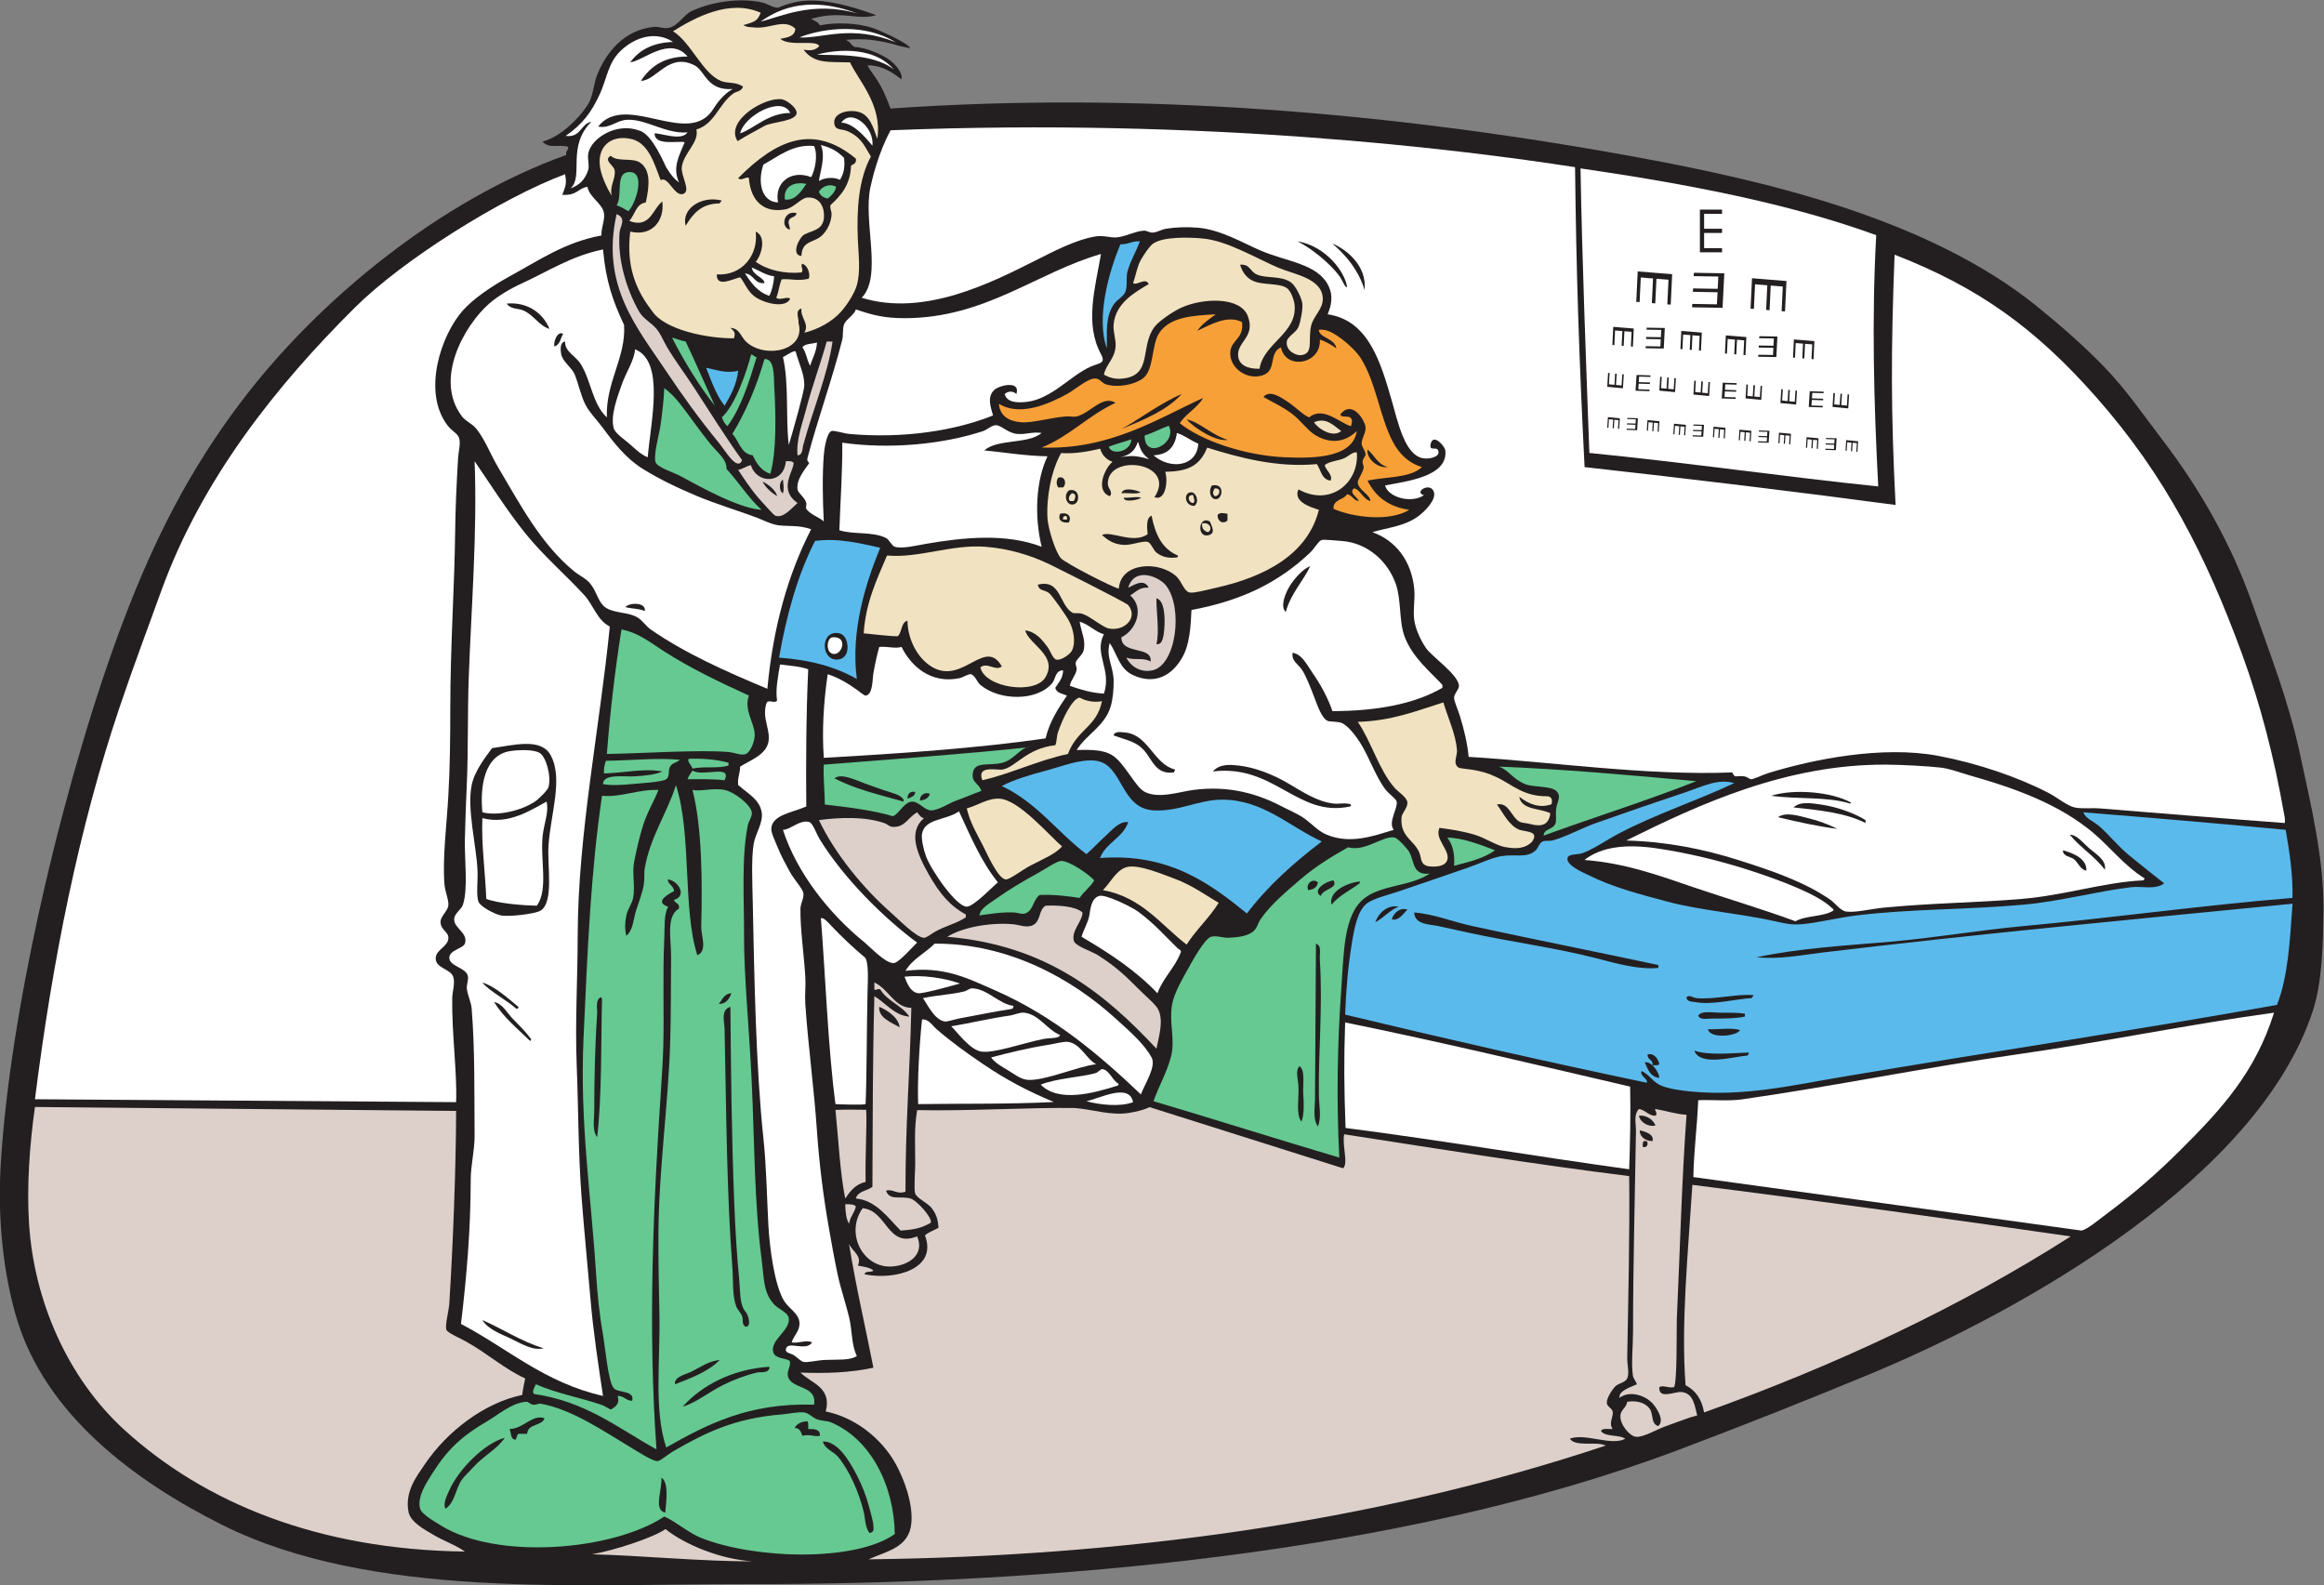
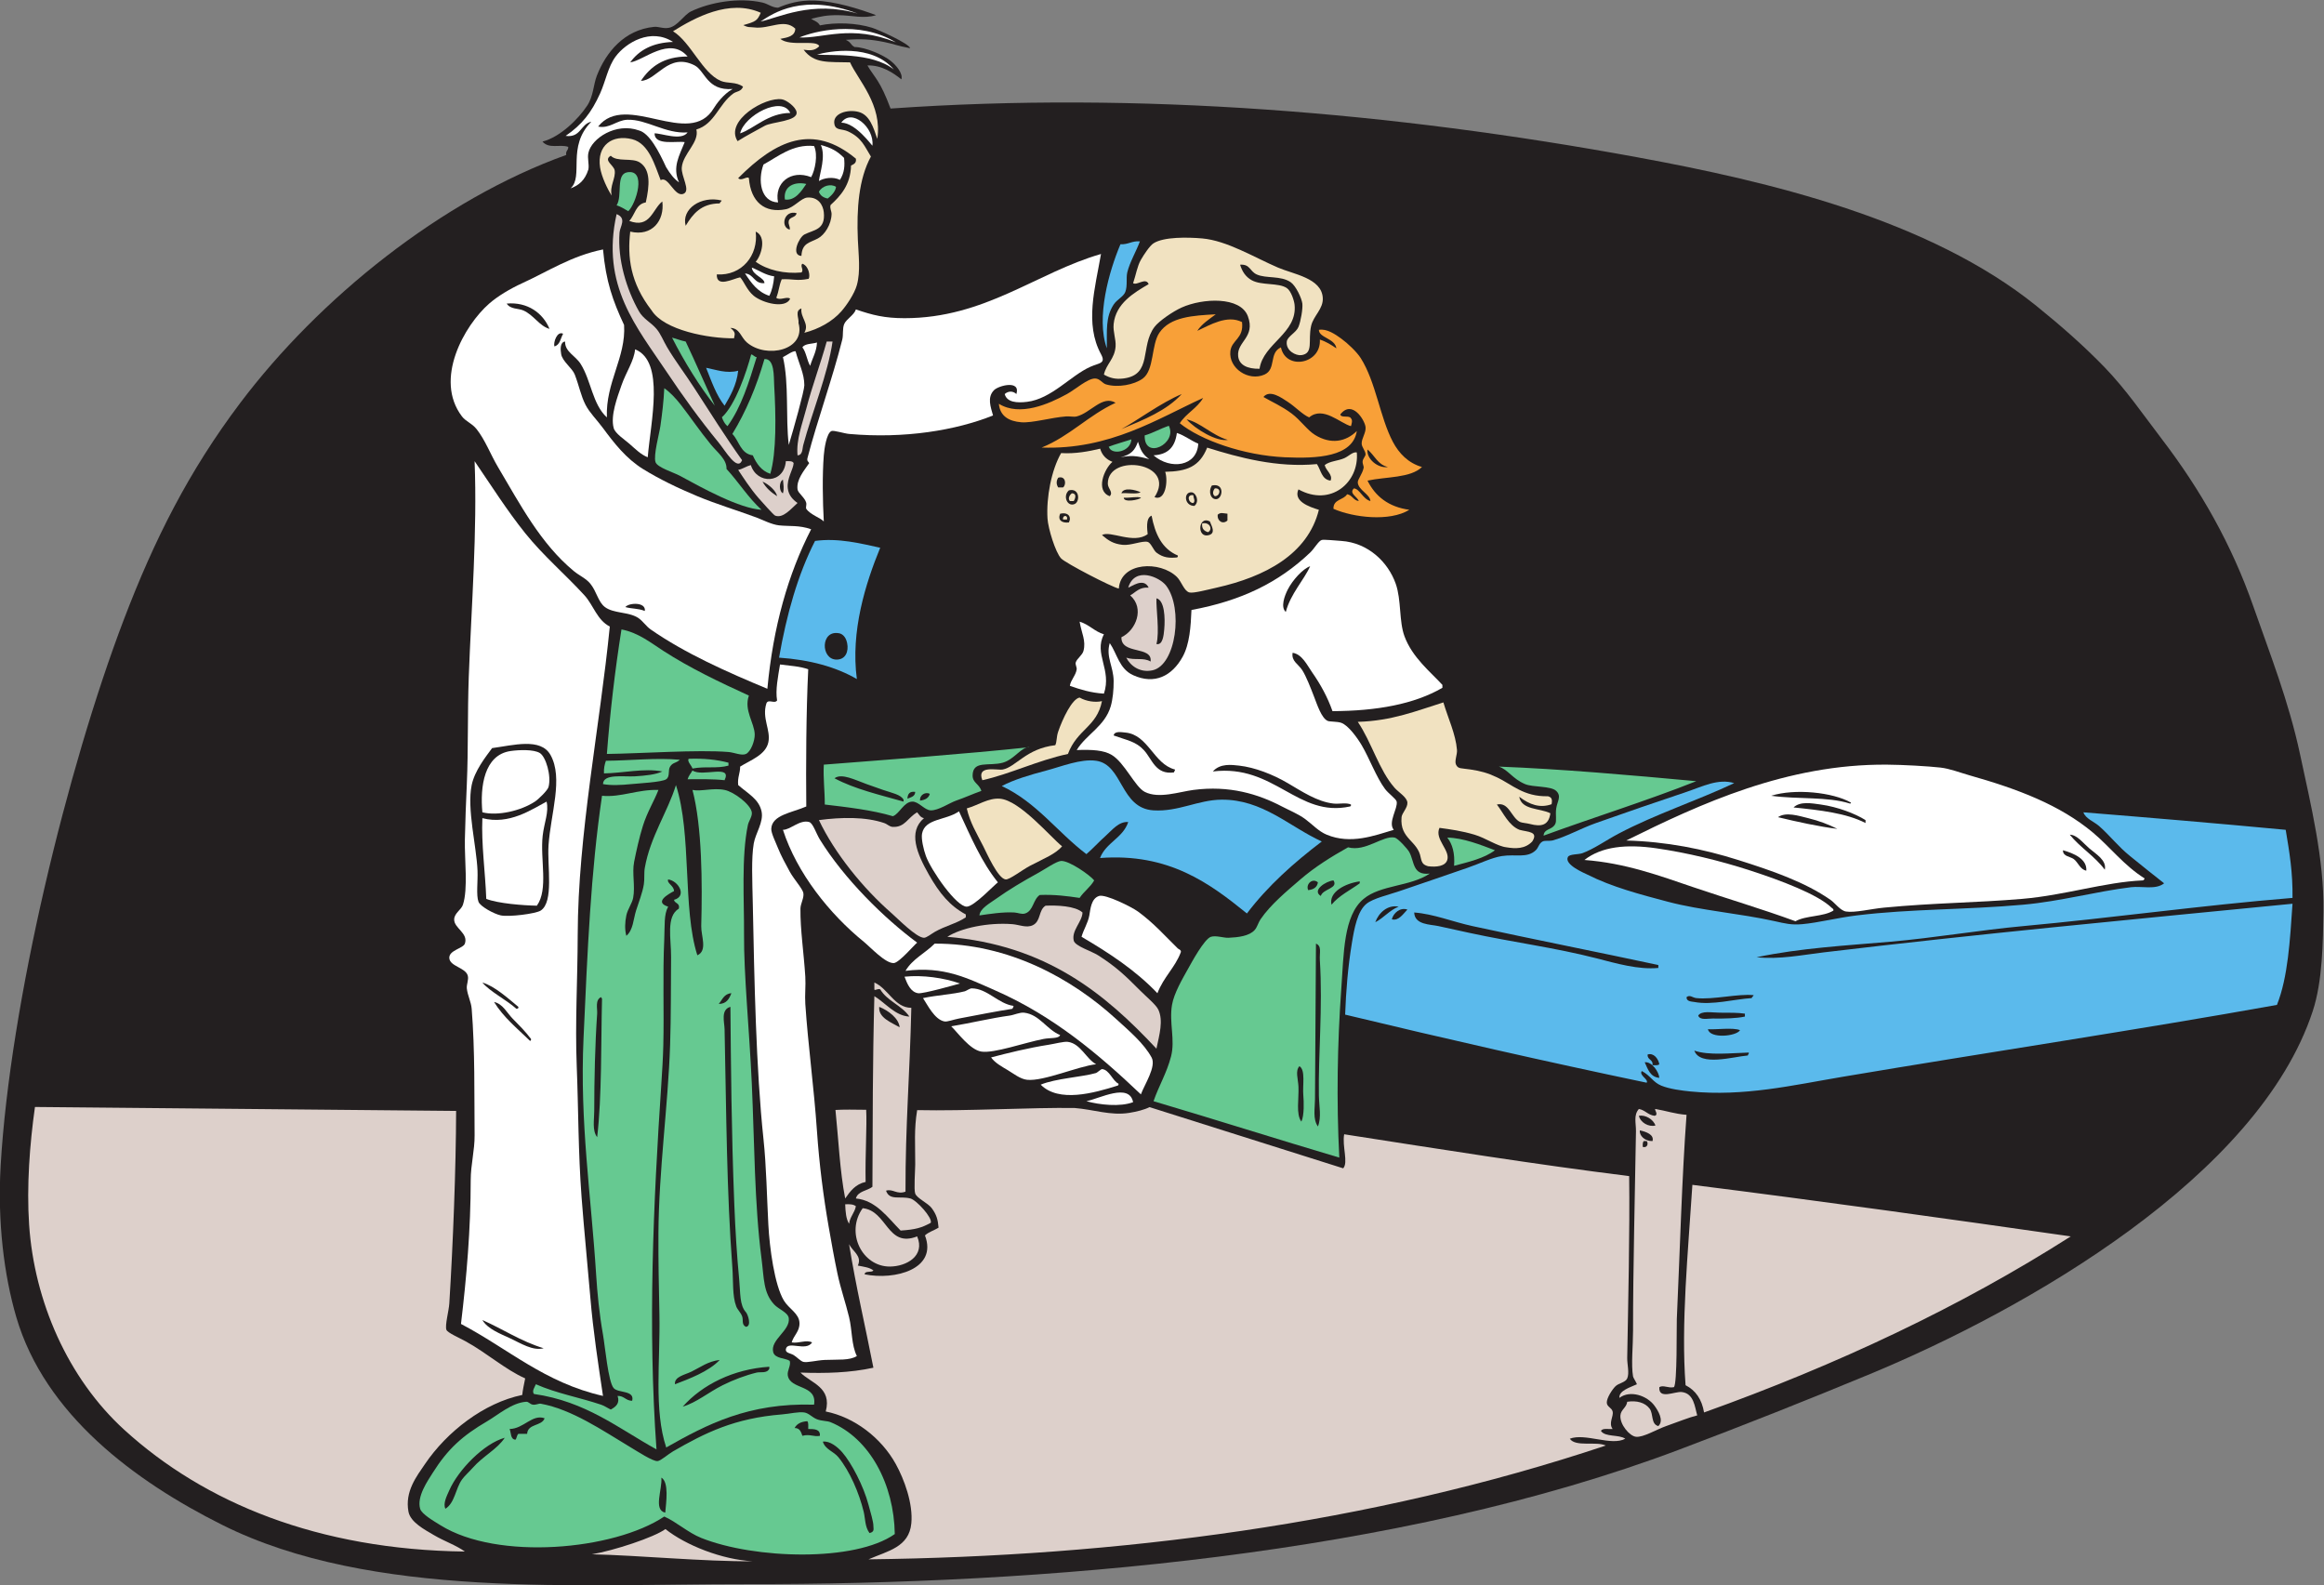
<svg xmlns="http://www.w3.org/2000/svg" viewBox="0 0 900.853 614.467" height="614.467" width="900.853" xml:space="preserve" id="svg2" version="1.1">
  <rect x="0" y="0" width="900.853" height="614.467" fill="#808080" stroke="none" />
  <defs id="defs6" />
  <g transform="matrix(1.333,0,0,-1.333,0,614.467)" id="g10">
    <g transform="scale(0.1)" id="g12">
      <path id="path14" style="fill:#231f20;fill-opacity:1;fill-rule:evenodd;stroke:none" d="m 1646.55,4159.06 c -2.09,13.4 6.27,11.89 5.91,23.56 -25.26,8.48 -55.44,-6.94 -75,15.27 51.37,13.2 104.04,65.16 130.11,104.65 18.39,27.85 17.73,60.87 28.29,87.68 26.23,66.67 78.6,132.83 166.87,141.43 11.57,1.12 26.47,-6.03 42.43,-2.83 26.34,5.29 43.13,37.68 65.05,48.09 55.18,26.18 137.65,40.79 206.49,25.45 16.76,-3.73 28.38,-15.04 46.14,-15.07 26.2,11.39 62.3,22.56 105.67,20.75 62.39,-2.59 127.31,-23.56 179.12,-42.45 -35.59,-11.2 -70.04,-0.36 -109.36,-0.06 -35.83,0.27 -50.35,-3.49 -79.43,-10.55 11.2,-7.47 18.93,-7.81 25.45,-19.09 45.5,9.4 105.98,7.45 152.02,-7.07 17.98,-5.68 107.97,-45.93 110.31,-59.39 -37.68,7.07 -47.94,12.5 -74.49,17.89 -41.01,8.32 -67,9.82 -112.53,6.5 16.51,-7.77 11.86,-12.9 25.26,-20.86 32.09,-0.13 85.69,-24.08 105.19,-40.32 15.9,-12.69 36.17,-36.34 31.12,-53.73 -23.63,18.69 -56.93,41.84 -98.83,40.48 22.18,-37.51 36.25,-42.29 67.35,-125.39 722.99,50.65 1459.63,-11.02 2169.8,-141.37 385.41,-70.74 850.53,-181.07 1162.5,-432.75 70.2,-56.63 138.24,-116.34 197.99,-178.2 62.56,-64.78 111.72,-137.13 166.88,-209.3 111.77,-146.27 202.79,-305.72 265.87,-486.5 46.86,-134.28 102.68,-274.79 135.77,-429.93 31.71,-148.68 69.96,-303.68 67.89,-455.38 -1.25,-90.08 -2.31,-203.79 -31.12,-291.33 C 6567.03,1188.43 5894.02,803.164 5438.32,614.219 5257.5,539.25 5070.31,464.91 4881.11,393.594 4068.38,87.285 3030.63,1.699 2168.61,3.27 1688.56,4.16 1080.18,-41.777 645.504,175.762 393.406,301.926 130.273,495.574 47.172,780.359 11.812,901.492 -7.598,1056.25 1.914,1220.2 29.238,1691.39 195.469,2375.58 359.734,2807.02 c 88.836,233.32 189.27,432.5 338.727,630.75 229.242,304.11 585.949,591.45 948.089,721.29 v 0" />
      <path id="path16" style="fill:#ffffff;fill-opacity:1;fill-rule:evenodd;stroke:none" d="m 6236.6,2055.21 c -1.27,-2.16 -2.46,-5.51 -5.64,-5.66 -111.12,-4.97 -226.21,-43.22 -350.75,-53.74 -136.93,-11.56 -252.77,-11.29 -401.64,-25.45 -37.4,-3.56 -84.86,-15.38 -110.31,-11.32 -16.91,2.71 -31.44,24.31 -45.25,33.95 -75.04,52.38 -171.29,85.15 -268.71,115.97 -100.67,31.84 -209.03,53.54 -325.28,56.57 215,106.59 466.59,222.77 758.05,220.61 47.77,-0.35 118.65,-4.41 155.57,-8.48 27.03,-2.99 57.36,-14.85 84.84,-22.63 139.84,-39.58 262.29,-85.66 359.22,-166.87 49.53,-41.51 90.02,-95.58 149.9,-132.95 z m -161.21,87.68 c -19.06,16.44 -35.39,39.19 -56.58,39.6 30.35,-37.53 72.99,-62.78 101.83,-101.83 6.14,27.52 -26.09,45.71 -45.25,62.23 z m -76.37,-5.66 c -0.66,-18.14 21.53,-18.35 31.12,-25.45 13.3,-9.85 18.53,-30.43 36.75,-33.94 2.62,33.94 -36.17,50.41 -67.87,59.39 z m -574.18,87.69 c -30.52,19.04 -81.19,38.48 -130.11,45.26 -25.86,3.58 -60.02,10.11 -79.2,-8.49 77.05,-7.8 153.24,-16.46 209.31,-45.26 0,2.84 0,5.66 0,8.49 z m -274.37,70.72 c 77.66,-10.79 162.95,-1.73 229.1,-22.63 1.74,0.15 3.36,0.42 2.83,2.83 -52.22,29.98 -162.93,41.57 -231.93,19.8 z m 107.48,-65.06 c -27.83,6.76 -64.67,19.04 -87.68,2.83 53.81,-13.12 121.14,-27.82 172.54,-33.95 -24.88,12.53 -52.77,23.33 -84.86,31.12 v 0" />
      <path id="path18" style="fill:#ffffff;fill-opacity:1;fill-rule:evenodd;stroke:none" d="m 5331.5,1961.88 c -28.73,-18.41 -80.29,-14.01 -110.31,-31.12 -99.82,36.51 -198.2,65.42 -296.99,99 -98.15,33.36 -197.87,70.3 -316.8,79.2 50.24,39.18 122.03,46.56 209.32,33.93 87.46,-12.64 184.06,-35.64 274.35,-65.05 87.91,-28.62 195.79,-69.3 234.77,-107.48 1.89,-1.85 4.71,-2.85 5.66,-5.66 0,-0.94 0,-1.89 0,-2.82 v 0" />
      <path id="path20" style="fill:#f1e2c1;fill-opacity:1;fill-rule:evenodd;stroke:none" d="m 4511.91,2271.06 c -33.43,-11.91 -63.57,-1.67 -94.02,21.74 6.97,-39.23 59.82,-32.59 90.53,-48.08 -4.83,-35.36 -26.47,-39.83 -59.42,-31.12 -9.33,2.49 -23.04,3.25 -28.28,5.67 -26.29,12.12 -32.15,59.14 -67.87,50.91 19.14,-24.54 34.04,-60.83 65.7,-73.54 23.97,-6.63 56.2,-4.32 37.25,-33.76 -20.92,-22.49 -49.96,-21.33 -74.67,-17.16 -27.03,2.91 -60.17,26.91 -93.34,36.77 -36.38,10.83 -69.61,15.48 -101.83,19.81 -15.28,-32.7 31.52,-64.59 22.63,-93.34 -5.6,-18.11 -31.01,-21.4 -55.95,-18.19 -13.26,4.04 -17.5,8.08 -21.25,24.81 -8.3,50.11 -61.53,53.81 -55.73,117.83 1.1,12.22 17.99,27.25 16.96,42.43 -1.06,15.47 -25.63,29.93 -36.76,42.42 -45.33,50.8 -67.56,133.74 -107.48,192.34 99.12,2.69 171.37,32.28 248.91,56.57 13.39,-45.75 35.85,-91.8 39.59,-138.6 1.01,-12.75 -7.88,-32.08 -2.84,-42.43 6.33,-12.93 13.93,-9.78 42.44,-14.14 28.58,-4.37 48.58,-9.52 76.37,-22.62 43.81,-20.67 77.66,-56.79 148.54,-55.12 9,-2.68 13.86,-6.79 10.52,-23.2 v 0" />
      <path id="path22" style="fill:#ffffff;fill-opacity:1;fill-rule:evenodd;stroke:none" d="m 3874.82,2541.71 c -14.35,40.69 -34.64,77.81 -59.39,113.14 -14.57,20.81 -28.97,52.42 -56.56,56.57 -4.14,-24.64 16.87,-32.78 28.28,-50.92 11.37,-18.06 23.96,-50.56 33.94,-76.36 9.34,-24.14 21.8,-62.64 39.59,-70.72 6.23,-2.82 27.64,-1.45 39.61,-5.65 20.82,-7.31 47.29,-44.51 59.4,-65.06 23.01,-38.99 42.36,-93.01 67.89,-127.28 9.9,-13.3 32.48,-29.05 33.92,-36.77 3.79,-20 -26.27,-60.61 -8.47,-82.02 -56.33,-16.91 -125.18,-43.21 -195.16,-14.15 -23.73,9.86 -40.92,29.51 -62.23,45.26 -20.31,15 -47.22,25.94 -67.89,36.77 -68.9,36.12 -152.67,61.82 -257.4,48.08 -41.31,-5.42 -100.69,-26.5 -141.41,-5.65 -28.39,14.52 -58.55,84.94 -96.17,107.48 -23.04,13.8 -56.82,15.86 -101.82,14.14 28.21,45.9 81.9,69.04 98.99,127.28 5.92,20.15 8.78,48.47 8.49,73.54 -0.49,42.59 -23.26,70.03 -11.32,110.31 21.89,-31.87 27.37,-74.8 67.89,-93.34 62.46,-28.55 113.3,-2.5 144.24,53.74 20.15,36.63 23.47,87.62 25.47,135.77 145.04,26.85 253.06,79.43 345.08,166.88 12.81,12.18 24.14,33.85 33.92,36.77 5.72,1.71 42.36,-1.88 56.58,-2.83 78.07,-5.21 136.19,-61.4 158.4,-124.46 16.76,-47.62 9.2,-108.75 25.45,-152.73 22.97,-62.19 76.25,-104.16 110.31,-141.42 0,-2.83 0,-5.66 0,-8.49 -81.66,-47.51 -190.9,-67.43 -319.63,-67.88 z m 2.84,-268.7 c -47.19,5.22 -92.09,35.44 -132.93,59.39 -43.99,25.79 -95.98,45.78 -141.43,50.92 -21.72,2.45 -55.39,7.02 -76.37,-16.98 179.34,21.98 246.14,-134.97 398.81,-101.82 2.21,0.62 3.3,2.37 2.83,5.66 -12.93,6.32 -34.51,1.01 -50.91,2.83 z m -67.87,690.14 c -21.37,-7.57 -51.14,-40.54 -65.06,-67.88 -9.34,-18.31 -21.53,-51.2 -5.67,-65.06 13.58,52.49 53.46,93.56 70.73,132.94 z m -537.42,-483.67 c -10.77,0.98 -31.68,5.13 -33.94,-8.48 39.23,-14.31 64.05,-16.94 87.68,-42.43 24.75,-26.7 33.59,-72.27 87.68,-65.05 0.16,3.61 3.63,3.91 2.83,8.48 -62.32,16.16 -77.23,101.37 -144.25,107.48 v 0" />
      <path id="path24" style="fill:#f8a038;fill-opacity:1;fill-rule:evenodd;stroke:none" d="m 3886.15,3596.73 c -3.96,29.05 -50.6,30.46 -50.92,53.74 22.93,4.41 48.34,-13.36 65.06,-25.45 18.77,-13.59 45.06,-38.49 56.57,-56.58 44.23,-69.57 55.72,-171.78 93.34,-243.24 18.02,-34.24 45.27,-62.29 84.86,-73.54 -33.48,-32.53 -104.16,-27.85 -158.4,-39.61 22.91,-45.91 61.13,-76.51 121.62,-84.85 -57.23,-35.27 -162.81,-22.47 -220.62,2.83 -1.04,28.38 29.59,25.1 39.61,42.43 15.44,-2.47 17.91,-17.91 33.94,-19.8 -3.98,12.77 -29.32,22.19 -14.16,36.77 16.58,-0.85 26.58,-31.55 48.09,-36.77 -1.23,19.82 -35.02,31.64 -36.76,53.74 -0.7,8.93 13.14,24.43 16.97,42.43 1.17,5.56 -3.75,11.59 -2.83,19.8 0.84,7.53 8.73,15.02 8.48,19.8 -0.57,11.28 -11.04,20.71 -11.31,31.11 -0.41,15.5 13.04,31.77 11.31,48.08 -2.13,20.18 -39.22,81.15 -73.54,36.77 2.93,-11.21 26.86,-1.43 31.11,-11.31 5.61,-5.56 1.8,-16.15 0,-22.63 -31.09,7.94 -81.15,59.76 -121.62,25.46 -19.65,8.48 -39.24,30.24 -62.22,45.25 -17.97,11.74 -52.13,36.75 -70.73,14.14 25.2,-14.71 52.8,-26.25 82.04,-48.08 26.03,-19.44 45.44,-48.37 67.89,-62.22 45.91,-28.35 89.55,-20.28 121.62,11.31 -11.41,-75.43 -115.32,-80.64 -209.32,-76.37 -120.1,5.45 -245.19,50.01 -305.47,98.99 18.42,28.74 50.57,43.73 67.89,73.55 -131.58,-59.84 -271.02,-151.34 -469.53,-144.26 81.86,33.16 136.1,93.95 214.97,130.12 -38.23,23.2 -73.2,-29.77 -113.14,-39.61 -8.99,-2.21 -19.22,0.87 -31.11,0 -42.65,-3.09 -98.09,-19.55 -130.11,-16.97 -35.4,2.87 -61.9,17.52 -65.06,53.75 61.02,-37.94 145.46,-0.5 197.99,28.28 24.39,13.36 60.29,45.71 82.03,45.26 13.69,-0.29 21.07,-13.88 31.11,-16.98 34.43,-10.59 82.63,-1.33 107.48,16.98 33.38,24.58 24.32,97.84 48.09,132.93 31.4,46.4 97.63,50.11 164.04,53.74 -19.45,-14.49 -40.2,-27.67 -53.73,-48.08 37.09,17.16 86.89,47.34 130.1,25.45 5.84,-48.44 -30.26,-51.5 -33.93,-84.85 -5.45,-49.3 52.48,-88.37 98.99,-67.88 35.21,15.51 12.4,63.24 48.08,79.19 14.3,-67.76 117.44,-48.5 113.15,22.64 18.59,-5.92 33.49,-15.53 48.08,-25.46 z m 90.51,-294.16 c -3.67,-27.5 30.9,-55.64 59.39,-50.91 -30.05,6.7 -38.94,34.59 -59.39,50.91 z m -404.47,28.29 c -0.9,-0.21 -1.92,0.16 -2.83,0 -44.46,13.05 -79.36,50.73 -118.79,59.39 23.98,-27.26 88.08,-66.93 121.62,-59.39 z m -311.14,31.1 c 65.24,27.17 131.22,53.59 175.38,101.83 -60.8,-25.43 -130.55,-77.9 -175.38,-101.83 v 0" />
      <path id="path26" style="fill:#f1e2c1;fill-opacity:1;fill-rule:evenodd;stroke:none" d="m 3775.84,3186.6 c -15.59,-34.56 30.88,-50.64 59.39,-59.4 -32.24,-129.99 -157.61,-194.95 -296.99,-226.28 -25.86,-5.81 -67.5,-16.95 -79.2,-14.14 -15.93,3.84 -23.06,31.85 -36.75,45.26 -48.5,47.46 -163.2,44.19 -168.8,-33.88 -18.37,3.16 -154.66,73.71 -167.8,87.62 -16.61,17.59 -37.82,87.42 -39.6,115.97 -3.83,61.66 11.36,141.09 39.6,190.36 41.13,-2.47 80.25,4.89 113.56,12.85 5.01,-17.49 16.54,-31.05 35.69,-38.3 -24.7,-21.19 -49.83,-84.78 -7.83,-99.86 11.25,11.76 -5.72,21.76 -5.65,36.77 0.36,89.34 202.66,61.68 135.76,-39.6 31.34,-12.74 40.34,45.52 31.12,73.74 63.38,1.18 99.79,14.97 122.07,70.29 91.95,-28.84 203.87,-59.01 319.16,-47.86 11.72,-17.52 13.57,-44.88 39.61,-48.09 7.5,17.7 -13.81,29.02 -16.97,45.26 14.98,11.73 38.02,11.76 56.56,19.8 13.57,5.88 24.57,19.18 36.78,16.97 7.56,-87.19 -76.16,-159.35 -169.71,-107.48 z m -234.77,-73.54 c -2.12,-19.04 15.36,-29.13 28.29,-16.97 0,6.6 0,13.2 0,19.8 -12.91,1.06 -19.75,4.7 -28.29,-2.83 z m -2.83,45.26 c 17.21,2.59 23.77,47.55 -14.14,39.59 -11.74,-18.68 -2.6,-42.13 14.14,-39.59 z m -19.8,-65.06 c -34.16,18.81 -39.34,-50.1 -2.81,-39.6 12.12,3.49 13.43,12.16 8.47,25.46 -1.25,3.38 -6.11,14.4 -5.66,14.14 z m -53.73,84.86 c -23.38,1.15 -21.47,-39.54 8.47,-39.6 15.88,12.52 5.04,38.93 -8.47,39.6 z m -115.97,-67.89 c -18.17,-7.1 -12.29,-42.35 -11.31,-53.74 -40.93,-30.61 -109.68,11.85 -132.94,-2.83 19.61,-16.31 32.19,-25.01 59.4,-28.29 23.8,-2.86 58.04,12.74 73.54,8.49 9.37,-2.56 17.29,-24.9 25.45,-31.11 20.07,-15.29 38.17,-16.09 59.41,-14.14 2.18,0.62 3.28,2.37 2.81,5.65 -46.14,19.47 -66.04,62.21 -76.36,115.97 z m -87.69,65.06 c 16.08,1.84 44.51,-3.72 55.88,2.83 -14.98,7.42 -50.55,15.63 -55.88,-2.83 z m 6.72,-12.91 c 0.18,-15.29 45.3,-6.07 50.39,0 -11.89,4.48 -30.43,-0.93 -50.39,0 z m -142.48,-18.2 c 15.55,6.96 14.71,47.45 -16.97,39.59 -18.81,-16.28 -4.43,-49.19 16.97,-39.59 z m -42.43,-28.29 c -7.76,-18.3 4.56,-27.91 25.46,-25.46 8.69,17.1 -3.09,30.78 -25.46,25.46 z m -5.65,104.65 c -5.92,-9.3 -5.92,-18.98 0,-28.28 4.71,0 9.42,0 14.14,0 10.5,8.49 7.47,35.04 -14.14,28.28 v 0" />
-       <path id="path28" style="fill:#f1e2c1;fill-opacity:1;fill-rule:evenodd;stroke:none" d="m 3900.29,3356.31 c -24.1,-20.86 -67.4,6.37 -79.2,25.45 36.39,15.84 57.39,-10.62 79.2,-25.45 v 0" />
      <path id="path30" style="fill:#f1e2c1;fill-opacity:1;fill-rule:evenodd;stroke:none" d="m 3606.13,3839.98 c 6.17,-20.25 16.47,-35.61 33.95,-45.26 28.49,-15.73 77.89,-6.58 101.81,-22.63 13.11,-8.78 21.51,-37.59 22.64,-48.09 9.01,-83.65 -90.9,-112.5 -101.83,-186.67 -35.36,-0.69 -59.57,10.78 -62.23,36.77 -4.3,42.17 51.13,54.75 28.28,115.97 -21.74,58.25 -131.46,52.73 -192.32,25.45 -25.77,-11.54 -66.31,-39.43 -79.21,-56.56 -42.97,-57.09 -4.79,-139.28 -90.5,-149.91 -22.81,-2.83 -38.99,1.33 -56.58,11.31 6.56,30.76 31.45,45.51 33.95,82.02 1.43,20.96 -7.99,42.4 -5.66,65.06 6.16,59.88 59.15,91.04 101.82,115.97 -8.39,20.66 -33.76,-4.81 -45.25,2.82 8.38,24.36 11.78,48.89 22.63,67.89 8.26,14.49 25.83,41.12 36.76,48.08 30,19.11 99.42,17.79 141.43,14.15 72.01,-6.25 151.21,-55.04 220.63,-84.85 45.64,-19.61 126.4,-30.53 130.09,-87.69 2.13,-32.62 -27.18,-52.09 -33.94,-82.03 -9.53,-42.35 8.08,-79.85 -28.28,-84.85 -15.65,-2.15 -45.82,12.69 -42.43,39.6 1.9,14.88 27.09,25.64 33.95,42.43 6.8,16.68 13.03,53.34 11.31,67.88 -1.8,15.25 -18.61,51.63 -33.95,62.22 -28.61,19.79 -72.24,10.15 -98.98,22.64 -20.55,9.57 -18.56,30.15 -48.09,28.28 v 0" />
      <path id="path32" style="fill:#5bbaec;fill-opacity:1;fill-rule:evenodd;stroke:none" d="m 3843.71,2162.7 c -80.84,-61.53 -156.39,-128.34 -217.77,-209.31 -107.52,87.08 -226.6,176.42 -427.11,161.22 17.19,45.03 66.44,58.01 82.03,104.66 -27.45,2.25 -46.83,-23.43 -65.06,-39.6 -19.91,-17.68 -37.74,-37.7 -56.57,-53.74 -84.27,63.74 -145.1,150.94 -246.08,197.99 35.03,18.59 80.74,32.19 130.11,45.26 42.69,11.28 99.88,34.66 144.26,28.28 78.79,-11.35 69.42,-138.28 166.87,-144.26 72.23,-4.42 129.91,30.64 197.99,31.12 119.4,0.85 197.07,-78.59 291.33,-121.62 v 0" />
      <path id="path34" style="fill:#f1e2c1;fill-opacity:1;fill-rule:evenodd;stroke:none" d="m 3532.58,3166.8 c -7.79,5.84 -5.35,15.74 0,22.63 20.29,2.21 15.13,-23.03 0,-22.63 v 0" />
-       <path id="path36" style="fill:#f1e2c1;fill-opacity:1;fill-rule:evenodd;stroke:none" d="m 3450.57,1862.88 c -75.73,58.16 -130.1,137.67 -243.26,158.39 22.96,22.73 40.32,62.33 73.55,67.88 33.32,5.57 91.92,-18.77 132.93,-33.94 55.82,-20.65 95.57,-51.25 130.12,-70.71 -27.41,-44.27 -65.41,-77.91 -93.34,-121.62 v 0" />
      <path id="path38" style="fill:#f1e2c1;fill-opacity:1;fill-rule:evenodd;stroke:none" d="m 3512.79,3062.15 c -10.8,3.34 -18.75,9.55 -16.97,25.45 22.05,5.26 31.97,-17.74 16.97,-25.45 v 0" />
      <path id="path40" style="fill:#ffffff;fill-opacity:1;fill-rule:evenodd;stroke:none" d="m 3354.39,3285.6 c 40.3,2.3 62.35,22 67.9,65.06 23.51,-7.59 40.11,-22.11 62.22,-31.12 -3.49,-66.4 -80.51,-76.93 -130.12,-33.94 v 0" />
      <path id="path42" style="fill:#f1e2c1;fill-opacity:1;fill-rule:evenodd;stroke:none" d="m 3470.35,3147 c -14.33,-1.18 -21.62,26.16 0,22.63 -0.45,-8.73 6.7,-15.99 0,-22.63 v 0" />
      <path id="path44" style="fill:#ffffff;fill-opacity:1;fill-rule:evenodd;stroke:none" d="m 3365.71,1721.45 c -62.5,65.73 -139.69,116.76 -220.62,164.06 5.16,19.73 18.73,40.06 22.62,62.22 3.17,18.01 5.15,49.07 28.29,56.57 18.8,6.09 95.3,-32.28 113.14,-45.26 45.97,-33.43 81.37,-73.7 115.96,-107.48 1.76,-1.72 11.11,-4.38 8.49,-11.32 -16.91,-44.67 -49.59,-71.18 -67.88,-118.79 v 0" />
      <path id="path46" style="fill:#ddd0cb;fill-opacity:1;fill-rule:evenodd;stroke:none" d="m 3275.2,2697.27 c 24.55,-8.57 50.17,1.27 70.71,-11.31 6.02,46.57 -86.46,19.13 -84.86,70.72 42.38,19.77 68.29,84.48 25.47,121.62 16.3,9.15 26.28,24.63 53.73,22.62 -14.8,30.99 -51.56,1.54 -59.39,0 18.96,62.93 91.21,30.82 110.31,5.66 50.18,-66.12 28.65,-231.28 -39.6,-246.08 -36.51,-7.91 -64.38,12.95 -76.37,36.77 z m 110.31,82.03 c 3.12,33.2 0.98,85.25 -22.63,90.51 -1.36,-30.08 9.58,-97.6 0,-132.93 18.66,-4.16 21.13,26.45 22.63,42.42 v 0" />
      <path id="path48" style="fill:#66c991;fill-opacity:1;fill-rule:evenodd;stroke:none" d="m 3328.67,3343.55 c 22.81,6.41 44.69,19.2 70.1,28.14 26.27,-51.79 -71.98,-101.55 -70.1,-28.14 v 0" />
      <path id="path50" style="fill:#ddd0cb;fill-opacity:1;fill-rule:evenodd;stroke:none" d="m 3362.88,1560.23 c -150.24,160.88 -321.08,301.18 -608.12,325.28 39.35,25.54 118.88,42.4 189.51,36.76 19.24,-1.53 41.14,-11.95 59.4,-2.83 23.73,11.86 15.93,43.85 36.76,56.58 32.77,1.44 86.17,-0.42 107.48,-19.8 -0.79,-26.9 -32.8,-52.7 -25.45,-82.03 3.95,-15.77 51.58,-30.26 70.72,-42.42 51.8,-32.95 79.05,-58.98 121.62,-101.83 19,-19.13 47.1,-41.97 53.74,-56.57 14.65,-32.24 3.14,-71.35 -5.66,-113.14 v 0" />
      <path id="path52" style="fill:#ffffff;fill-opacity:1;fill-rule:evenodd;stroke:none" d="m 3317.63,1427.3 c -120.22,114.25 -253.24,227.76 -424.27,302.64 -79.52,34.81 -148.22,71.07 -260.22,56.56 20.09,34.6 57.7,51.66 84.85,79.2 215.64,0.85 399.32,-102.35 526.1,-217.79 39.16,-35.66 82.09,-71.93 104.65,-113.14 14.51,-26.51 -20.5,-78.51 -31.11,-107.47 v 0" />
      <path id="path54" style="fill:#ffffff;fill-opacity:1;fill-rule:evenodd;stroke:none" d="m 3258.23,3279.94 c 32.61,7.97 42.41,21.7 50.91,45.26 7.34,-23.81 13.02,-36.38 32.72,-50.77 -38.97,11.12 -54.88,10.83 -83.63,5.51 v 0" />
      <path id="path56" style="fill:#5bbaec;fill-opacity:1;fill-rule:evenodd;stroke:none" d="m 3314.8,3907.86 c -10.01,-27.77 -29.71,-60.7 -36.77,-90.51 -3.81,-16.1 1.17,-38.5 -5.66,-56.57 -5.23,-13.85 -24.31,-21.99 -33.94,-36.78 -24.05,-36.87 -19.16,-75.67 -19.8,-127.27 -32.09,89.6 6.63,224.98 39.6,302.65 22.9,-1.22 33.06,10.31 56.57,8.48 v 0" />
-       <path id="path58" style="fill:#f1e2c1;fill-opacity:1;fill-rule:evenodd;stroke:none" d="m 3017.81,2909.41 c 4.37,-20.26 20.92,-13.44 33.94,-25.45 9.47,-8.75 47.42,-62.31 56.57,-79.21 13.81,-25.5 20.98,-63.59 8.48,-87.68 -5.3,-10.22 -31.87,-29.02 -45.25,-25.45 -10.25,2.74 -17.6,26.23 -25.46,36.77 -15.39,20.63 -34.52,44.91 -65.05,48.08 12.21,-42.12 95.66,-72.86 59.39,-135.76 -30.33,-52.63 -176.91,-30.92 -189.5,28.28 20.09,16.54 44.4,-12.25 62.22,2.83 -47.17,83.31 -110.04,-46.86 -195.16,-5.66 -44.69,21.63 -77.97,77.94 -79.19,138.59 -19.41,-5.11 -15.19,-33.83 -28.29,-45.25 -24.82,-0.01 -67.67,5.66 -99,8.49 6.31,91.74 38.77,157.34 67.88,226.27 93.71,-8.24 186.51,32.99 285.68,25.46 68.52,-5.2 132.13,-24.58 186.68,-50.91 16.2,-7.83 222.56,-110.81 229.11,-118.79 30.02,-36.68 -11.6,-77.2 -56.57,-67.89 -18.26,3.78 -52.94,34.66 -76.38,42.42 -12.52,4.15 -23.75,0.41 -28.28,2.83 -39.99,21.47 -33.2,99.78 -101.82,82.03 v 0" />
      <path id="path60" style="fill:#66c991;fill-opacity:1;fill-rule:evenodd;stroke:none" d="m 3289.98,3332.02 c -1.45,-36.71 -57.91,-47.45 -65.79,-21.32 16.07,6.47 47.75,15.1 65.79,21.32 v 0" />
      <path id="path62" style="fill:#ffffff;fill-opacity:1;fill-rule:evenodd;stroke:none" d="m 3210.14,2592.62 c -38.17,2.37 -68.9,12.18 -98.99,22.63 1.97,16.48 17.37,30.32 19.8,48.08 0.76,5.59 -4.5,14.4 -2.83,19.81 3.69,11.93 19.33,21.12 22.63,33.93 7.64,29.75 -5.48,50.84 -11.32,84.86 27.71,-8.12 43.15,-28.5 70.71,-36.77 -30.1,-57.25 23.66,-102.48 0,-172.54 v 0" />
      <path id="path64" style="fill:#ffffff;fill-opacity:1;fill-rule:evenodd;stroke:none" d="m 2921.64,3463.79 c 10.71,9.6 24.61,9.2 33.94,0 13.12,41.76 -51.77,24.81 -65.05,11.31 -20.69,-21.02 -9.52,-49.21 -2.83,-73.54 -107.18,-43.08 -257.15,-68.2 -418.62,-53.74 -13.92,1.25 -44.28,10.99 -50.9,8.49 -14.88,-5.63 -21.27,-53.43 -22.63,-70.71 -4.54,-57.53 -3.24,-133.92 0,-192.34 -8.89,10.2 -39.62,19.86 -50.92,36.77 -2.21,3.32 1.23,11.88 0,16.97 -3.77,15.79 -24.07,28.64 -25.45,39.6 -3.58,28.38 18.3,53.63 33.93,76.37 -2.52,5.01 -7.66,5.51 -4.66,16.05 28.66,109.86 72.64,230.53 100.84,343.17 3.48,13.92 -0.02,31.98 5.65,45.25 6.29,14.72 28.69,25.78 33.94,42.43 48.26,-16.59 83.79,-25.46 141.43,-25.46 234.62,0 383.58,132.7 571.35,186.68 -17.09,-99.11 -48.1,-202.73 0,-291.33 14.96,-27.55 -4.95,-25.1 -31.11,-36.77 -57.64,-25.71 -112.52,-93.05 -183.85,-101.83 -29.39,-3.62 -58.82,-1.59 -65.06,22.63 v 0" />
      <path id="path66" style="fill:#f1e2c1;fill-opacity:1;fill-rule:evenodd;stroke:none" d="m 3204.49,2570.91 c -15.03,-75.54 -71.56,-80.98 -99,-153.65 -87.8,-18.76 -169.28,-58.86 -248.9,-76.37 -17.77,45.06 43.37,28.04 59.39,31.11 38.29,7.36 68.07,61 152.74,70.71 5.01,10.62 2.91,23.38 8.49,39.6 12.82,37.34 40.06,94.87 62.15,98.93 19.69,-11.3 46.11,-14.8 65.13,-10.33 v 0" />
      <path id="path68" style="fill:#f1e2c1;fill-opacity:1;fill-rule:evenodd;stroke:none" d="m 3122.46,3152.66 c -3.76,0 -7.54,0 -11.31,0 -7.02,7.85 0.3,18.51 5.65,22.63 14.81,-0.42 10.63,-14.27 5.66,-22.63 v 0" />
      <path id="path70" style="fill:#f1e2c1;fill-opacity:1;fill-rule:evenodd;stroke:none" d="m 3102.66,3098.92 c -3.77,0 -7.54,0 -11.31,0 -2.53,13.15 14.99,14.5 11.31,0 v 0" />
      <path id="path72" style="fill:#f1e2c1;fill-opacity:1;fill-rule:evenodd;stroke:none" d="m 2811.33,2258.87 c 33.22,9.36 62.6,30.8 96.17,28.28 57.42,-4.31 145.56,-109.66 181.02,-138.6 -19.81,-22.68 -51.86,-34.82 -93.34,-56.57 -22.37,-11.73 -59.32,-40.65 -70.71,-39.6 -22.5,2.09 -55.27,76.94 -65.06,96.17 -20.25,39.8 -38.62,69.07 -48.08,110.32 v 0" />
      <path id="path74" style="fill:#ffffff;fill-opacity:1;fill-rule:evenodd;stroke:none" d="m 2788.7,2250.37 c 33.68,-72.85 65.46,-147.62 113.15,-206.48 -10.25,-7.19 -69.25,-70.34 -90.52,-70.71 -30.15,-0.52 -103.32,105.1 -118.79,147.09 -6.72,18.2 -14.1,50 -11.31,65.05 8.31,45.03 68.86,38.05 107.47,65.05 v 0" />
      <path id="path76" style="fill:#ddd0cb;fill-opacity:1;fill-rule:evenodd;stroke:none" d="m 2808.5,1942.07 c -27.43,-18.22 -59.11,-24.46 -90.51,-42.42 -9.32,-5.33 -23.71,-17.08 -31.11,-16.97 -22.23,0.32 -76.8,56.27 -93.34,70.71 -84.76,73.93 -166.37,175.27 -212.14,271.53 65.33,8.67 135.9,9.87 189.51,-8.49 10.53,-3.6 15.1,-10.84 25.46,-11.31 35.33,-1.57 42.98,26.77 70.7,42.43 5.72,-6.54 9.41,-15.12 19.81,-16.97 -46.95,-39.96 -20.82,-102.44 14.14,-164.06 31,-54.63 61.09,-91.07 107.48,-115.97 0,-2.82 0,-5.65 0,-8.48 v 0" />
      <path id="path78" style="fill:#ddd0cb;fill-opacity:1;fill-rule:evenodd;stroke:none" d="m 2619,1031.31 c -36.68,36.83 -71.23,87.81 -130.12,93.34 5.66,21.68 32.83,21.85 48.09,33.94 0.92,197.27 0.39,352.73 5.65,554.38 32.34,-19.79 60.86,-57.56 101.83,-59.4 -22.04,32.65 -64.44,44.93 -84.86,79.2 -7.5,3.32 -16.65,-5.43 -16.97,0 0,6.59 0,13.2 0,19.8 40.86,-17.82 58.39,-73.32 107.49,-73.55 -4.54,-197.69 -17.3,-338.93 -16.97,-534.58 -25.31,-9.28 -37.09,9.25 -56.57,2.83 10.21,-29.75 39.82,-14.68 70.7,-22.62 18.09,-4.66 64.77,-56.38 59.41,-70.72 -26.78,-14.7 -44.5,-19.73 -87.68,-22.62 z m -62.23,650.55 c -3.15,-31.68 35.38,-45.53 59.4,-59.4 -2.62,25.9 -32.35,48.56 -59.4,59.4 v 0" />
      <path id="path80" style="fill:#ddd0cb;fill-opacity:1;fill-rule:evenodd;stroke:none" d="m 2508.68,1096.36 c 72.03,-7.45 70.68,-116.438 158.39,-82.02 24.11,-56.774 -31.3,-87.406 -79.18,-87.692 -80.7,-0.468 -130.25,98.572 -79.21,169.712 v 0" />
      <path id="path82" style="fill:#ffffff;fill-opacity:1;fill-rule:evenodd;stroke:none" d="m 2276.75,2196.64 c 21.25,-0.4 49.09,30.55 76.36,22.63 11.07,-3.22 19.98,-32.85 31.12,-50.92 70.28,-114 186.74,-228.88 282.84,-299.81 -6.93,-4.87 -52.35,-58.51 -67.87,-59.41 -24.36,-1.39 -67.46,45.78 -87.69,62.23 -99.36,80.81 -193.95,199.09 -234.76,325.28 v 0" />
      <path id="path84" style="fill:#66c991;fill-opacity:1;fill-rule:evenodd;stroke:none" d="m 2602.02,148.828 c -115.5,-81.847 -408.12,-73.125 -562.86,-11.316 -38.21,15.261 -72.98,47.234 -107.48,62.222 -147.02,-98.164 -484.79,-128.504 -650.55,-25.457 -19.58,12.18 -54.88,32.332 -59.4,48.086 -10.19,35.52 21.91,81.043 36.77,104.657 43.96,69.816 86.84,108.07 158.39,149.906 32.2,18.828 71.32,53.621 113.15,56.57 7.6,0.535 10.6,-7.207 19.79,-8.484 8.55,-1.196 17.05,3.836 22.63,2.832 90.6,-16.426 180.42,-78.34 257.4,-124.453 27,-16.196 67.91,-43.032 82.02,-42.434 9.25,0.398 30.51,19.766 45.25,28.293 93.01,53.758 178.6,96.453 316.79,107.477 23.11,1.836 48.03,8.293 65.06,5.656 13.25,-2.051 22.76,-14.348 36.77,-19.793 13.95,-5.442 29.4,-4.297 39.6,-8.488 113.98,-46.895 184.51,-180.606 186.67,-325.274 z m -62.22,22.629 c 0.38,12.652 -8.55,40.984 -14.15,62.223 -14.49,55.011 -49.79,122.226 -76.36,152.738 -13.34,15.309 -35.95,34.02 -56.58,31.109 7.24,-23.172 31.06,-27.859 45.26,-45.254 33.31,-40.789 60.37,-104.285 73.54,-158.394 4.95,-20.324 3.26,-43.598 16.97,-62.231 15.73,3.618 11.11,12.95 11.32,19.809 z m -189.51,282.84 c -0.34,8.144 1.55,18.516 -2.83,22.629 -17.67,-1.184 -30.35,-7.367 -36.77,-19.797 15.31,0.223 18.65,-11.524 22.63,-22.625 21.99,5.984 34.25,-3.957 50.91,0 1.54,19.441 -16,19.82 -33.94,19.793 z m -427.1,-141.426 c 3.21,-33.906 -24.12,-94.336 11.31,-101.816 2.51,29.16 11.54,88.652 -11.31,101.816 z m -441.24,141.426 c 4.65,-11.375 2.03,-30.031 16.98,-31.113 4.08,4.394 3.76,13.203 8.48,16.972 8.48,0 16.97,0 25.45,0 1.71,30.352 42.38,21.731 50.91,45.254 -35.86,13.074 -60.99,-30.586 -101.82,-31.113 z M 1343.36,307.219 c 7.18,10.301 21.16,22.625 31.11,33.941 31.14,35.41 71.37,54.016 93.34,87.68 -60.49,-16.797 -135.06,-93.242 -161.23,-152.738 -7.09,-16.122 -19.04,-38.817 -11.31,-53.739 27.61,17.461 28.69,57.032 48.09,84.856 v 0" />
      <path id="path86" style="fill:#5bbaec;fill-opacity:1;fill-rule:evenodd;stroke:none" d="m 2559.59,3016.89 c -42.83,-104.33 -86.48,-243.18 -67.88,-381.84 -60.93,35.24 -136.28,56.06 -226.28,62.22 22.03,126 54.59,241.46 104.66,339.42 67.91,9.37 133.65,-7.71 189.5,-19.8 z m -118.79,-248.9 c -55.18,11.47 -54.85,-75.86 -8.49,-76.37 26.74,-0.3 36.14,23.86 31.12,48.08 -4.37,21.06 -16.27,26.96 -22.63,28.29 v 0" />
      <path id="path88" style="fill:#f1e2c1;fill-opacity:1;fill-rule:evenodd;stroke:none" d="m 2551.11,4205.79 c -11.39,33.75 -22.3,69.51 -53.73,78.26 -31.75,8.83 -78.61,-3.98 -70.72,-36.77 4.23,-17.61 21.66,-11.45 39.6,-19.81 40.34,-18.79 48.14,-44.21 66.29,-73.04 -35.47,-64.94 -41.76,-152.42 -38.01,-240.91 1.89,-44.45 8.38,-92.65 -2.83,-132.94 -7.02,-25.27 -29.93,-58.99 -45.25,-76.38 -25.99,-29.47 -65.31,-51.38 -107.48,-62.22 15.62,26.77 -11.9,43.02 -8.49,70.72 -20.28,-6.77 -6.42,-28.73 -8.49,-42.43 22.23,-78.68 -93.2,-104.98 -149.91,-56.57 -18.3,15.63 -20.32,41.55 -48.08,42.43 17.82,-14.21 11.72,-19.7 10.48,-30.19 -73.15,-0.9 -203.41,23.17 -239.58,81.1 -62.43,80.46 -70.7,155.49 -62.23,229.1 63.72,-15.1 100.34,32.35 93.34,87.69 -28.39,-21.44 -34.98,-79.87 -96.16,-56.57 16.61,17.32 18.74,49.13 48.07,53.74 10.9,48.78 14.8,94.72 -16.96,115.97 -22.59,15.1 -66.26,0.59 -84.86,19.8 -22.71,-13.11 8.65,-27.09 11.31,-42.43 3.89,-22.38 -15.65,-46.63 -8.48,-73.54 -11.84,17.66 -29.8,54.9 -33.94,82.02 -9.86,64.49 36.02,96.57 93.34,82.03 49.39,-12.53 66.24,-77.29 82.91,-119.15 22.06,14.28 40.54,-51.66 66.99,-39.24 20.58,9.65 -7.97,50.83 -5.65,76.36 3.68,40.56 51.59,72.58 42.43,110.32 53.41,15.71 64.59,73.54 107.48,104.65 9.16,6.64 22.54,5.1 28.28,19.8 -20.92,15.14 -45.05,8.45 -65.05,16.97 -53.54,22.82 -86.53,111.87 -138.6,144.25 62.56,38.92 163.65,94.72 255.1,53.74 -10.02,-22.98 -13.95,-25.51 -50.73,-35.89 15.1,-7.81 17.99,-5.02 31.46,-6.71 44.64,-5.61 87.09,27.26 119.68,-3.54 -0.59,-22.32 -22.35,-25.7 -43.6,-29.77 28.88,-23.7 106.41,-1 113.31,-21.44 -14.56,-14.67 -29.78,-12.09 -45.49,-10.14 30.94,-41.06 70.72,-35.03 135.05,-36.76 23.15,-51.37 94.63,-123.22 79.2,-222.51 z m -172.54,-289.44 c 19.7,10.6 38.89,40.72 39.61,70.7 0.2,8.97 -5.91,16.93 -2.83,26.55 28.55,26.04 57.9,57.98 59.42,114.61 7.32,3.99 16.28,6.59 14.11,20.07 -124.97,103.78 -232.33,53.84 -342.24,-56.57 9.23,-10.11 25.53,6.93 31.11,0 5.26,-69.16 46.09,-102.87 107.48,-90.51 23.39,4.71 44.5,32.63 62.23,33.94 33.17,2.46 46.05,-23.24 48.09,-42.43 5.57,-52.33 -29.41,-50.87 -56.57,-65.05 -15.02,-7.84 -40.02,-60.22 -8.49,-62.23 1.95,38.26 24.16,38.04 48.08,50.92 z m -105.36,-118.8 c 30.81,1.76 44.66,-5.79 78.26,1.41 4.78,6.43 1.74,36.39 -18.15,43.85 -7.76,-6.75 5.51,-18.12 -2.83,-25.46 -48.91,-4.56 -98.42,6.47 -132.94,31.11 17.14,19.02 32.31,73.47 0,87.68 8.43,-68.68 -40.11,-129.09 -113.13,-124.44 -1.51,-40 47.69,-12.27 67.88,-8.49 10.26,-10.33 19.79,-37.62 39.59,-53.74 26.07,-21.24 92.43,-38.5 105.84,-8.49 -8.87,7.97 -30.13,-6.45 -40.31,2.83 8.44,21.45 6.99,32.32 15.79,53.74 z m 0.71,523.27 c -48.97,8.09 -167.26,-62.54 -129.03,-121.62 29.38,18.24 50.08,28.43 78.79,44.57 21.3,11.98 97.39,12.75 92.67,40.28 -2.55,14.88 -29.18,34.58 -42.43,36.77 z m 22.63,-379.02 c 1.52,10.95 -5.05,13.81 -2.83,25.46 2.7,12.38 20.98,9.19 22.63,22.63 -36.46,9.99 -48.04,-40.71 -19.8,-48.09 z m -302.65,11.32 c 20.73,33.95 44.56,64.81 98.99,65.05 0.68,4.04 4.66,4.77 5.66,8.49 -59.82,14.77 -117.75,-24.63 -104.65,-73.54 v 0" />
      <path id="path90" style="fill:#ffffff;fill-opacity:1;fill-rule:evenodd;stroke:none" d="m 2599.31,4407.54 c -64.82,51.53 -189.59,39.64 -223.56,43.39 34.57,9.69 158.42,32.71 223.56,-43.39 v 0" />
      <path id="path92" style="fill:#ffffff;fill-opacity:1;fill-rule:evenodd;stroke:none" d="m 2491.71,666.434 c -21.54,-13.512 -54.08,-9.586 -93.33,-11.317 -23.5,-1.023 -50.81,-8.554 -62.23,-5.652 -8.36,2.117 -19.27,14.453 -28.29,19.793 -9.88,5.871 -24.21,5.84 -22.63,16.972 4.57,26.7 58.2,-8.144 76.37,19.805 -17.28,8.731 -38.01,-3.418 -59.4,0 6.08,21.223 23.39,31.61 22.64,56.563 -0.85,27.734 -30.61,40.879 -45.27,65.058 -27.38,45.188 -41.69,153.614 -45.25,220.624 -4.32,81.27 -5.75,170.07 -14.14,248.9 -21.82,204.84 -26.64,464.44 -31.11,684.49 -1.34,66.28 -4.58,132.29 2.82,175.37 5.18,30.07 29.34,62.14 22.63,93.33 -7.67,35.67 -39.13,51.16 -67.88,76.38 -2.52,22.32 5.74,33.86 5.66,53.74 29.45,18.59 74.16,33.69 82.02,70.71 7.58,35.66 -19.48,70.03 -5.66,113.14 5.48,13.87 23.52,-2.4 31.11,8.48 -5.4,30.32 2.86,69.78 8.49,104.66 28.21,-3.85 58.87,-5.25 82.03,-14.15 -6.11,-124.81 -6.81,-281.2 -5.66,-398.81 -40.88,-18.02 -100.32,-24.32 -101.82,-65.06 -0.45,-12.42 12.97,-39.48 19.8,-56.57 8.12,-20.3 21.93,-46.15 33.94,-67.88 12.63,-22.85 37.43,-49.67 39.6,-62.23 2.43,-14.11 -8.3,-30.63 -8.49,-45.25 -0.75,-60.55 9.86,-128.99 14.14,-197.99 1.62,-26.09 -1.76,-52.8 0,-79.2 8.12,-121.04 24.99,-240.32 33.95,-370.53 6.55,-95.41 18.75,-190.01 33.94,-277.19 8.19,-47.007 16.22,-91.878 25.45,-135.765 9.37,-44.542 23.74,-84.835 33.94,-127.285 9.57,-39.765 6.51,-80.742 22.63,-113.136 v 0" />
      <path id="path94" style="fill:#ffffff;fill-opacity:1;fill-rule:evenodd;stroke:none" d="m 2605.23,4486.54 c -129.47,52.53 -212.05,10.86 -280.62,14.22 41.78,17.35 171.13,51.95 280.62,-14.22 v 0" />
      <path id="path96" style="fill:#ffffff;fill-opacity:1;fill-rule:evenodd;stroke:none" d="m 2442.5,4086.63 c -19.96,10.01 -47.07,5.54 -61.1,-3.4 2.43,23.89 20.5,70.84 5.66,104.65 30.36,-7.63 48.55,-18.31 67.45,-37.41 2.37,-21.76 1.5,-42.52 -12.01,-63.84 v 0" />
-       <path id="path98" style="fill:#ffffff;fill-opacity:1;fill-rule:evenodd;stroke:none" d="m 2418.08,2755.98 c 54.93,7.31 26.97,-64.64 -2.73,-44.56 -11.92,8.05 -11.62,37.49 2.73,44.56 v 0" />
+       <path id="path98" style="fill:#ffffff;fill-opacity:1;fill-rule:evenodd;stroke:none" d="m 2418.08,2755.98 v 0" />
      <path id="path100" style="fill:#66c991;fill-opacity:1;fill-rule:evenodd;stroke:none" d="m 2431.16,4066.22 c -1.77,-15.38 -17.18,-28.37 -24.3,-33.9 -12.56,2.52 -21.65,8.52 -25.46,19.79 10.02,18.14 35.6,23.92 49.76,14.11 v 0" />
      <path id="path102" style="fill:#ddd0cb;fill-opacity:1;fill-rule:evenodd;stroke:none" d="m 2421,3616.53 c -12.74,-91.51 -60.7,-209.5 -84.85,-299.82 -3.27,-10.09 -1.11,-30.79 -16.97,-31.11 -4.31,45.37 13.7,90.51 25.45,135.76 17.14,65.96 40.19,126.39 59.4,195.17 5.66,0 11.32,0 16.97,0 v 0" />
      <path id="path104" style="fill:#ffffff;fill-opacity:1;fill-rule:evenodd;stroke:none" d="m 2375.75,3613.7 c -1.34,-27.89 -13.41,-45.04 -19.8,-67.88 -9.56,15.9 -11.35,39.56 -22.63,53.73 7.29,11.58 28.16,9.57 42.43,14.15 v 0" />
      <path id="path106" style="fill:#ffffff;fill-opacity:1;fill-rule:evenodd;stroke:none" d="m 2358.77,4094.54 c -58.86,23.23 -108.13,-17.07 -96.16,-73.54 -51.38,1.67 -59.33,65.19 -42.43,110.31 42.27,22.85 85.11,60 147.09,53.74 11.89,-25.98 2.97,-70.13 -8.5,-90.51 v 0" />
      <path id="path108" style="fill:#66c991;fill-opacity:1;fill-rule:evenodd;stroke:none" d="m 2367.27,525.012 c -190.8,5.996 -311.92,-57.668 -429.93,-124.457 -36.25,108.91 -17.04,250.597 -19.8,387.5 -1.57,77.199 -3.31,155.019 -2.84,234.765 1.1,184.9 28.15,372.23 33.95,548.72 2.84,86.79 1.96,165.49 2.83,254.56 0.51,53.59 -15.53,118.26 22.62,141.43 3.79,16.99 -12.19,14.21 -14.14,25.46 38.56,10.47 13.59,55.08 -16.97,59.39 -5.03,-10.77 17.3,-18.45 16.97,-33.93 -17.89,-9.52 -58.4,-32.34 -16.97,-45.27 -12.76,-22.78 -9.56,-54.61 -11.31,-93.34 -4.92,-108.16 -0.29,-210.44 -2.83,-311.13 -0.92,-36.29 -3.25,-74.35 -5.66,-110.3 -23.44,-349.52 -39.63,-708.226 -14.14,-1063.508 -111.12,61.414 -205.41,139.668 -356.39,161.223 -6.78,8.836 2.66,20.367 5.66,28.277 59.45,-26.402 126.76,-38.355 189.5,-59.39 10.23,-3.43 18.66,-9.699 28.29,-14.145 14.13,7.746 27.34,17.727 19.8,39.602 19.37,0.508 23.6,-14.114 42.43,-14.141 7.87,31.231 -40.39,21.824 -53.75,36.77 -15.94,17.832 -25.13,121.715 -31.11,155.562 -11.12,63.028 -16.59,122.094 -19.8,172.539 -15.09,237.131 -47.99,442.851 -36.77,690.151 11.64,256.35 20.7,478.9 53.74,704.29 55.29,-5.35 102.97,18.92 164.05,16.96 -12.63,-32.69 -32.37,-63.56 -45.25,-104.65 -10.47,-33.38 -19.08,-72.64 -25.46,-104.65 -6.45,-32.45 3.65,-70.38 -2.82,-104.66 -3.03,-16 -16,-32.72 -19.81,-50.91 -4.06,-19.49 -5.04,-40.6 0,-59.4 20.12,17.04 20.21,47.82 28.29,73.55 7.8,24.84 18.67,51.25 22.62,76.36 2.53,16.05 0.07,32.42 2.84,48.09 15.98,90.53 66.78,163.06 90.5,240.42 46.64,-144.07 18.74,-359.25 62.23,-494.98 30.5,13.35 10.57,56.79 11.32,84.85 3.32,125.82 2.65,288.37 -25.45,395.98 24.8,-5.26 59.66,6.78 93.33,0 27.58,-5.55 75.67,-42.39 79.19,-65.05 1.8,-11.53 -8.83,-25.12 -11.31,-36.77 -19.51,-91.92 -10.62,-222.78 -11.31,-316.79 -0.86,-118.21 15.57,-280.04 22.62,-435.58 7.9,-173.77 7.46,-348.23 28.29,-509.133 7.49,-57.859 4.95,-98.679 36.77,-132.937 12.92,-13.899 40.09,-23.078 42.43,-39.59 5.14,-36.262 -54.54,-62.941 -45.26,-99.008 5.02,-19.488 36.68,-17 48.09,-25.445 4.09,-13.879 -8.06,-28.109 -5.66,-42.434 7.04,-42.043 85.86,-25.636 76.38,-84.851 z m -381.86,-5.657 c 39.91,11.7 74.39,41.446 115.98,62.227 31.2,15.598 66.61,28.895 98.99,36.766 10.97,2.668 30,-3.289 36.77,11.32 0,1.887 0,3.77 0,5.652 -104.53,-6.804 -194.85,-52.117 -251.74,-115.965 z m 183.86,274.356 c -18.98,20.809 -15.87,55.5 -19.8,96.172 -6.48,66.902 -11.05,140.147 -14.15,217.797 -8.52,214.23 -9.83,409.01 -11.31,574.18 -28.96,-8 -17.4,-44.39 -16.97,-65.06 5.34,-256.42 6.06,-470.74 22.63,-692.972 3,-40.234 -0.44,-82.441 11.31,-113.144 3.66,-9.551 12.79,-17.532 16.97,-28.282 4.31,-11.086 -2.43,-24.851 11.32,-31.113 17.25,2.117 5.5,36.387 0,42.422 z m -79.2,896.629 c 22.63,-0.01 30.36,14.88 36.77,31.11 -21.36,-1.27 -26.26,-18.99 -36.77,-31.11 z M 2010.88,621.18 c -19.57,-9.508 -50.75,-14.707 -48.09,-36.778 40.41,15.305 98.63,37.082 130.1,70.715 -34.82,-4.308 -55.6,-21.094 -82.01,-33.937 z m -260.23,1083.3 c 0.01,2.84 -2.29,3.37 -2.83,5.66 -17.82,-8.15 -10.28,-33.28 -11.31,-48.09 -6.09,-87.89 -8.49,-192.26 -8.49,-282.84 0,-26.64 -6.44,-56.64 8.49,-76.37 13.87,117.71 11,275.19 14.14,401.64 v 0" />
      <path id="path110" style="fill:#ffffff;fill-opacity:1;fill-rule:evenodd;stroke:none" d="m 2358.77,3070.64 c -66.84,-130.21 -110.57,-283.53 -127.27,-463.88 -116.12,48.2 -239.76,103.16 -339.43,172.54 -13.36,9.31 -23.46,25.49 -36.76,33.94 -27.75,17.64 -71.07,12.2 -96.17,31.12 -19.9,14.99 -23.82,44.9 -42.43,67.88 -12.58,15.53 -31.8,23.31 -48.08,36.77 -96.59,79.84 -155.6,193.03 -220.62,302.65 -21.66,36.5 -37.08,78.75 -62.23,110.3 -13.46,16.9 -31.34,22.18 -42.42,36.77 -82.15,108.09 7.01,264.97 79.19,328.11 24.48,21.4 60.4,43.06 96.16,59.39 74.27,33.91 142.93,79.47 234.84,98.07 8.45,-93.45 28.41,-149.18 61.24,-219.69 5.97,-93.98 -54.08,-166.84 -49.99,-268.7 -42.09,38.19 -45.59,106.89 -76.37,155.56 -15.47,24.46 -45.91,35.01 -45.26,65.06 -15.1,-1.8 -13.58,-23.89 -11.31,-36.77 3.75,-21.38 32.19,-40.18 39.59,-59.4 12.58,-32.64 17.59,-61.29 31.12,-87.68 11.94,-23.3 32.43,-42.89 50.91,-67.88 32.03,-43.32 66.97,-88.38 115.97,-118.8 46.46,-28.85 101.99,-55.73 158.39,-79.2 55.65,-23.15 114.46,-40.8 172.54,-62.23 13.58,-5 43.37,-20.34 65.05,-22.62 30.96,-3.26 58.63,0.99 93.34,-11.31 z m -540.23,-226.28 c 19.28,-5.55 36.12,-3.22 56.57,-11.32 4.02,26.57 -46.64,24.35 -56.57,11.32 z m -206.49,758.02 c 16.72,4.03 17.89,23.61 25.47,36.78 -17.48,8.79 -28.67,-24.89 -25.47,-36.78 z m -138.59,124.46 c 11.02,-16.96 33.31,-13.42 48.09,-19.8 30.56,-13.19 46.5,-45.29 76.37,-53.74 -18.6,45.7 -63.92,79.13 -124.46,73.54 v 0" />
      <path id="path112" style="fill:#ffffff;fill-opacity:1;fill-rule:evenodd;stroke:none" d="m 2494.22,4570.13 c -132.85,39.26 -231.58,-12.7 -282.52,-23.04 36.85,24.44 123.67,82.91 282.52,23.04 v 0" />
      <path id="path114" style="fill:#66c991;fill-opacity:1;fill-rule:evenodd;stroke:none" d="m 2344.63,4074.74 c -13.79,-20.7 -32.54,-49.66 -62.22,-45.26 -5.48,39.64 29.79,52.9 62.22,45.26 v 0" />
      <path id="path116" style="fill:#ffffff;fill-opacity:1;fill-rule:evenodd;stroke:none" d="m 2293.72,3315.79 c -9.6,80.17 1.28,177.62 -16.97,255.48 11.43,5.31 27.86,18.3 36.77,16.97 9.77,-36.56 25.48,-65.11 25.46,-98.99 -0.02,-15.87 -31.12,-126.94 -45.26,-173.46 v 0" />
      <path id="path118" style="fill:#ddd0cb;fill-opacity:1;fill-rule:evenodd;stroke:none" d="m 2319.18,3147 c -19.31,-17.21 -42,-45.46 -65.06,-36.77 -4.75,1.8 -41.74,43.66 -48.08,50.91 -24.38,27.91 -46.31,62.33 -59.4,82.03 13.86,3.11 23.3,10.64 36.77,14.14 17.58,-56.26 96.68,-55.44 101.82,11.32 9.63,0.19 19.74,0.88 22.63,-5.66 -0.89,-18.34 -20.44,-44.52 -16.97,-73.54 2.34,-19.53 14.15,-32.46 28.29,-42.43 z m -42.43,67.88 c -12.65,-6.89 -10.82,-35.43 0,-39.59 3.9,13.38 1.34,24.72 0,39.59 z m -59.4,-5.66 c 9.87,-18.4 25.16,-31.4 42.42,-42.42 -2.51,14.9 -23.72,34.4 -42.42,42.42 v 0" />
      <path id="path120" style="fill:#ffffff;fill-opacity:1;fill-rule:evenodd;stroke:none" d="m 2298.03,4281.22 c -64.73,-0.4 -104.25,-45.17 -145.73,-59.4 11.51,52.09 122.03,111.02 145.73,59.4 v 0" />
      <path id="path122" style="fill:#66c991;fill-opacity:1;fill-rule:evenodd;stroke:none" d="m 2239.98,3231.86 c -26.06,8.82 -40.19,29.57 -50.91,53.74 -35.86,4.69 -39.32,41.75 -59.4,62.22 39.33,64.38 70.13,137.29 93.34,217.8 29.94,1.57 26.8,-50.8 28.28,-76.37 4.99,-86.02 7.11,-194.81 -11.31,-257.39 v 0" />
      <path id="path124" style="fill:#ffffff;fill-opacity:1;fill-rule:evenodd;stroke:none" d="m 2251.29,3806.04 c -1.94,-21.63 -6.15,-41 -14.14,-56.57 -34.2,11.05 -52.79,37.72 -70.71,65.05 26.31,-1.98 25.98,-30.59 56.57,-28.29 0.17,16.25 -34.2,22.35 -36.78,45.27 21.96,-8.22 38.65,-21.71 65.06,-25.46 v 0" />
      <path id="path126" style="fill:#66c991;fill-opacity:1;fill-rule:evenodd;stroke:none" d="m 2214.52,3127.2 c -64.37,4.07 -170.23,62.21 -237.59,99 -17.39,9.5 -65.41,23.97 -70.71,39.6 -6.66,19.65 11.24,84.13 14.14,104.65 5.31,37.55 9.5,71.31 11.32,110.31 16.28,-11.02 33.82,-29.79 48.08,-48.08 29.18,-37.42 55.1,-76.39 87.68,-115.97 19.51,-23.7 46.25,-42.83 45.26,-70.71 35.27,-38.27 63.25,-83.84 101.82,-118.8 v 0" />
      <path id="path128" style="fill:#66c991;fill-opacity:1;fill-rule:evenodd;stroke:none" d="m 2200.38,3571.27 c -22.33,-72.9 -44.68,-145.77 -84.85,-200.82 -0.12,0.28 -9.35,5.93 -16.31,25.84 39.37,35.39 72.42,134.31 85.09,182.57 5.07,0.36 10.73,-8.22 16.07,-7.59 v 0" />
      <path id="path130" style="fill:#66c991;fill-opacity:1;fill-rule:evenodd;stroke:none" d="m 1764.8,2417.26 c 9.15,119.94 23.39,242.17 42.42,362.04 48.52,-9.14 84.07,-37.97 121.63,-62.23 76.59,-49.46 160.76,-89.87 248.9,-130.11 -15.23,-42.71 16.41,-79.66 16.97,-113.14 0.32,-18.53 -11.31,-49.91 -25.45,-56.56 -12.57,-5.92 -33.97,4.27 -50.91,5.65 -89.13,7.29 -253.73,-4.45 -353.56,-5.65 v 0" />
      <path id="path132" style="fill:#ddd0cb;fill-opacity:1;fill-rule:evenodd;stroke:none" d="m 1793.08,3987.05 c 30.34,-12.31 9.87,-35.79 8.49,-53.73 -6,-77.82 19.88,-164.55 56.57,-229.12 12.39,-21.81 34.82,-32.06 50.91,-50.9 12.26,-14.37 20.33,-35.6 31.11,-53.75 23.94,-40.29 51.36,-75.74 79.2,-118.79 43.98,-67.99 92.17,-144.51 138.59,-209.31 -13.55,-33.93 -48.6,27.4 -67.88,50.92 -54.99,67.06 -104.59,135.7 -149.91,203.65 -87.87,131.77 -193.95,253.02 -147.08,461.03 v 0" />
      <path id="path134" style="fill:#5bbaec;fill-opacity:1;fill-rule:evenodd;stroke:none" d="m 2146.64,3531.67 c -4.6,-42.53 -24.02,-75.02 -39.6,-101.82 -24.29,30.39 -38.07,71.29 -53.74,110.31 27.97,-5.24 59.82,-17.77 93.34,-8.49 v 0" />
      <path id="path136" style="fill:#ffffff;fill-opacity:1;fill-rule:evenodd;stroke:none" d="m 2130.34,4350.85 c -27.36,-15.23 -48.52,-45.54 -54.41,-55.49 -70.76,-119.49 -255.45,49.25 -336.58,-53.74 33.83,-6.77 53.64,18.59 84.85,19.8 55.86,2.16 111.01,-41.6 175.36,-36.77 -18.29,-25.9 -77,-1.83 -96.17,-2.83 0.16,-36.63 63.92,-21.48 87.68,-25.46 -15.21,-38.57 -36.73,-72.96 -16.43,-116.88 -13.82,9.06 -26.06,24.82 -37.7,44.25 -20.66,45.23 -48.35,98.57 -78.8,106.57 -66.58,24.17 -138,-23.02 -147.09,-65.05 -3.53,-16.33 2.7,-32.74 0,-48.08 -10.1,-32.42 -28.21,-46.7 -51.97,-55.32 39.43,35.18 -12.07,120.52 60.47,193.91 -31.8,-6.87 -30.07,-47.24 -74.71,-41.27 47.25,32.35 74.74,67.12 100.16,123.3 16.53,36.54 22.82,77.32 45.25,107.48 29.75,40.01 102.29,84.45 166.88,42.43 -59.28,-2 -98.79,-23.78 -124.45,-59.4 38.05,4.43 114.87,77.9 166.88,16.97 -68.95,0.12 -108.33,-29.33 -135.77,-70.71 45.72,0.53 79.84,83.39 155.57,45.26 31.4,-15.82 35.87,-74.72 110.98,-68.97 v 0" />
      <path id="path138" style="fill:#ffffff;fill-opacity:1;fill-rule:evenodd;stroke:none" d="m 1883.59,3279.94 c -20.5,8.13 -35.32,23.58 -53.73,39.6 -13.97,12.14 -40.99,29.71 -45.27,45.26 -9.96,36.23 10.66,89.97 22.63,124.45 13.54,39 36.62,70.84 39.6,104.65 87.39,-35.55 45.39,-209.45 36.77,-313.96 v 0" />
      <path id="path140" style="fill:#66c991;fill-opacity:1;fill-rule:evenodd;stroke:none" d="m 1827.02,3995.54 c -10.95,6.02 -20.83,13.11 -33.94,16.98 17.83,27.91 -3.35,90.39 31.12,96.16 57,9.56 25.68,-91.45 2.82,-113.14 v 0" />
      <path id="path142" style="fill:#ffffff;fill-opacity:1;fill-rule:evenodd;stroke:none" d="m 1753.48,550.469 c -169.32,38.105 -276.85,137.988 -412.96,209.304 16.3,136.321 28.3,275.957 28.29,418.617 0,43.82 11.73,86.66 11.31,130.11 -1.14,119.78 1.34,245.17 -8.48,367.7 -1.64,20.42 -12.09,38.75 -14.14,59.4 -1.14,11.51 5.94,25.05 2.82,36.76 -6.3,23.73 -51.74,26.92 -53.74,50.92 -1.94,23.3 40.38,28.27 45.26,42.42 10.65,30.89 -32.11,45.02 -31.11,70.71 0.7,18.26 20.53,27.43 25.46,42.44 15.31,46.72 4.47,130.08 5.65,189.5 1.06,53.56 3.29,107.18 5.66,161.22 4.49,102.37 1.8,206.4 5.65,311.14 7.73,209.9 24.96,422.37 16.97,627.92 49.72,-72.88 94.06,-143.14 147.09,-209.31 52.78,-65.87 115.75,-118.92 172.54,-181.02 25.76,-28.19 36.68,-72.07 73.53,-90.51 -28.74,-290.47 -92.71,-604.68 -93.33,-896.63 -0.29,-130.04 -7.9,-255 -2.84,-381.84 5,-125.02 4.21,-250.99 14.14,-381.85 7.29,-95.89 17.24,-193.454 25.46,-291.329 8.1,-96.375 22.74,-192.274 36.77,-285.672 z M 1371.64,2326.75 c -14.36,-69.3 14.14,-178.1 16.97,-248.91 1.27,-31.86 -4.3,-71.23 2.83,-90.5 4.94,-13.39 45.18,-35.48 65.05,-39.61 23.78,-4.95 101.65,4.75 115.97,14.15 38.69,25.37 18.57,129.03 22.63,189.5 6.2,92.37 43.68,195.32 5.65,263.05 -28.44,50.64 -107.91,28.09 -169.7,19.8 -19.44,-26.25 -50.84,-66.15 -59.4,-107.48 z m 31.11,-1555.664 c 15.32,-26.106 52.29,-39.848 82.02,-53.742 30.15,-14.082 64.5,-36.485 96.17,-28.281 -66.55,20.187 -117.87,55.593 -178.19,82.023 z m 87.68,876.824 c -16.17,16.48 -28.4,42.89 -53.73,48.09 27.62,-44.98 67.93,-77.26 104.65,-113.14 2.2,0.62 3.28,2.36 2.83,5.66 -16.11,21.71 -34.92,40.21 -53.75,59.39 z m -87.68,104.66 c 21.39,-26.08 68.97,-49.59 99,-76.37 3.45,0.32 6.7,0.84 5.66,5.66 -31.08,25.5 -68.38,59.83 -104.66,70.71 v 0" />
      <path id="path144" style="fill:#ffffff;fill-opacity:1;fill-rule:evenodd;stroke:none" d="m 1402.75,2247.55 c -7.07,74.59 5.02,167.12 82.02,178.19 24.99,3.59 66.87,5.08 84.86,-5.66 17.84,-10.64 34.24,-66.77 25.46,-98.99 -2.66,-9.78 -28.67,-35.24 -39.6,-42.43 -41.01,-26.96 -108.51,-42.4 -152.74,-31.11 v 0" />
      <path id="path146" style="fill:#ffffff;fill-opacity:1;fill-rule:evenodd;stroke:none" d="m 1561.15,1976.02 c -39.38,0.71 -112.83,6.27 -147.09,19.79 -2.8,77.38 -14.76,160.55 -11.31,234.77 78.22,-20.48 143.32,25.43 186.68,48.08 7.31,-30.44 -7.1,-61.32 -11.31,-98.99 -7.79,-69.6 17.27,-156.07 -16.97,-203.65 v 0" />
      <path id="path148" style="fill:#ddd0cb;fill-opacity:1;fill-rule:evenodd;stroke:none" d="m 4760.14,584.402 c -3.3,8.43 -10.61,18.614 -11.31,22.629 -5.94,33.789 0.06,89.903 0,132.942 -0.2,174.773 5.96,416.027 8.49,579.837 0.38,23.95 -7.63,46.96 8.48,65.05 18.48,-3.2 26.02,-17.35 45.25,-19.79 14.03,2.03 -2.12,19.49 2.84,19.79 30.66,-5.16 57.05,-14.59 90.5,-16.97 -13.53,-182.46 -18.92,-388.038 -28.28,-593.972 -1.01,-22.402 1.66,-188.059 -8.49,-198 -16.86,-3.555 -30.9,7.258 -42.42,0 -2.6,-37.09 45.03,-11.945 65.05,-14.141 36.08,-3.964 37.99,-43.828 45.26,-67.882 -24.57,-6.036 -56.25,-19.137 -90.51,-31.114 -28.24,-9.871 -66.25,-33.386 -87.68,-31.109 -18.53,1.961 -47.44,35.894 -45.25,62.223 1.39,16.937 17.7,22.421 19.79,39.601 27.46,4.238 51.64,-2.207 65.05,-19.805 11.74,-15.371 3.27,-45.214 25.45,-50.91 17.33,16.176 -0.97,45.246 -11.31,59.399 -21.19,29.019 -70.58,46.211 -101.81,22.625 -2.19,21.062 31.56,30.633 50.9,39.597 z m 5.66,780.668 c 4.34,-19.64 28.38,-33.33 48.09,-28.29 -5.88,18.09 -29.77,31.92 -48.09,28.29 z m 2.83,-42.43 c -2.05,-15.09 14.22,-31.67 36.76,-31.12 5.61,18.64 -18.61,27.29 -36.76,31.12 z m 19.81,-31.12 c -2.83,0 -5.67,0 -8.5,0 -3.26,-3.34 -3.2,-10 -2.83,-16.97 13.4,-3.91 17.11,10.35 11.33,16.97 v 0" />
      <path id="path150" style="fill:#5bbaec;fill-opacity:1;fill-rule:evenodd;stroke:none" d="m 6666.54,1998.64 c -264.12,-21.6 -523.32,-58.09 -783.49,-82.02 -128.52,-11.82 -256.88,-34.15 -384.67,-45.26 -131.35,-11.42 -262.44,-18.41 -390.33,-45.26 66.29,-6.99 131.87,6.6 195.15,14.14 449.22,53.62 881.35,94.22 1363.34,141.43 -7.32,-105.82 -13,-213.27 -45.27,-294.16 -396.6,-71.35 -845.55,-138.63 -1264.32,-209.31 -143.59,-24.24 -285.74,-57.78 -441.25,-42.42 -25.25,2.49 -60.64,7.06 -84.84,16.96 -24.2,9.9 -31.48,29.4 -56.56,42.44 -9.2,-12.18 20.72,-24.38 14.14,-33.95 -296.27,62.02 -588.07,128.5 -876.84,198 2.58,68.65 7.99,137.98 19.81,209.31 6.87,41.57 16.07,91.82 42.42,113.13 19.39,15.69 64.8,26.01 96.17,36.78 67.56,23.16 128.01,43.54 197.99,67.88 34.71,12.06 70.21,29.41 99,33.94 40.45,6.35 73.81,-7.06 98.99,16.96 8.32,7.95 8.82,19.57 19.8,25.47 6.33,3.39 21.08,0.93 28.28,2.83 39.18,10.29 82.7,35.1 127.29,50.9 85.82,30.43 174.04,60.69 263.04,90.52 45.2,15.14 92.25,39.84 138.6,25.45 -106.04,-50.19 -230.04,-90.73 -336.58,-147.08 -35.86,-18.96 -70.8,-44.15 -104.65,-56.57 -12.11,-4.45 -37.81,-2.05 -42.44,-11.31 -11.19,-22.43 49.8,-47.48 56.58,-50.92 71.99,-36.46 154.82,-58.04 234.76,-79.18 95.59,-25.31 207.97,-33.6 311.14,-56.58 29.1,-6.48 47.38,-11.37 79.18,-8.49 47.36,4.3 101.27,18.47 158.4,25.46 158.57,19.39 314.23,15.93 483.67,31.12 109.08,9.76 213.73,38.85 313.96,50.91 31.27,3.76 71.64,-8.44 96.17,11.31 -33.12,25.59 -65.58,52.45 -99,79.2 -34.22,27.39 -59.67,60.87 -90.51,87.68 -14.2,12.34 -39.24,21.35 -45.25,39.6 197.17,-15.98 384.69,-31.7 588.32,-50.92 11.17,-66.69 20.72,-124 19.8,-197.99 z M 4932.68,1707.31 c -11.16,1.2 -18.21,10.62 -28.29,2.83 -0.85,-13.32 15.79,-12.84 22.64,-14.14 52.15,-9.98 116.39,8.27 166.88,11.31 0.68,4.04 4.64,4.77 5.66,8.48 -44.02,4.93 -117.75,-13.74 -166.89,-8.48 z m -5.65,-152.74 c 16.82,-46.63 112.42,-17.82 155.57,-14.14 0.15,3.61 3.61,3.92 2.81,8.48 -51.15,-1.35 -116,-9.07 -158.38,5.66 z m 73.54,110.31 c -22.29,0 -52.62,6.64 -62.23,-8.49 5.29,-14.31 27.5,-8.24 42.42,-8.48 34.28,-0.55 70.2,0.45 93.34,5.66 0,2.82 0,5.66 0,8.48 -19.88,3 -44.59,2.83 -73.53,2.83 z m -33.95,-48.08 c 5.43,-28.14 82.44,-21.01 93.34,-2.83 -20.25,8.52 -69.76,1.07 -93.34,2.83 z M 4825.2,1514.97 c -3.15,17.14 -17,33.81 -33.95,28.29 -1.43,-16.52 16.68,-13.49 14.14,-31.11 7.52,0.03 16.17,-1.08 19.81,2.82 z m -42.43,5.67 c 9.26,-19.96 15.67,-42.81 42.43,-45.26 -0.88,16.87 -21.8,48.13 -42.43,45.26 z m 39.59,282.84 c -169.02,36.28 -368.36,75.71 -540.23,113.14 -58.26,12.68 -113.28,35.42 -169.71,39.6 1.37,-36.38 46.94,-34.24 70.72,-39.6 29.59,-6.68 62.17,-13.66 90.51,-19.8 123.64,-26.8 248.54,-42.91 367.7,-73.54 59.84,-15.39 122.85,-33.82 181.01,-28.29 0,2.83 0,5.66 0,8.49 z m -775,132.93 c 19.65,-5.87 33.85,16.64 45.26,28.29 -20.96,7.19 -40.57,-9.91 -45.26,-28.29 z m -48.08,-8.48 c 24.96,12.75 40.84,34.59 67.89,45.25 -33.01,6.35 -58.42,-18.7 -67.89,-45.25 v 0" />
      <path id="path152" style="fill:#ffffff;fill-opacity:1;fill-rule:evenodd;stroke:none" d="m 2446.46,4252.93 c 29.88,43.34 96.51,-13.66 90.52,-66.69 0.67,-3.37 -48,66.79 -90.52,66.69 v 0" />
      <path id="path154" style="fill:#66c991;fill-opacity:1;fill-rule:evenodd;stroke:none" d="m 2078.75,3429.85 c -42.64,53.53 -88.94,127.9 -124.45,197.99 13.59,-3.39 25.27,-8.67 39.6,-11.31 29.12,-61.4 56.31,-124.73 84.85,-186.68 v 0" />
      <path id="path156" style="fill:#66c991;fill-opacity:1;fill-rule:evenodd;stroke:none" d="m 1976.93,2400.29 c -11.73,-10.74 -20.13,-7.02 -28.28,-19.8 -7.03,-11.03 0.53,-28.48 -11.31,-36.78 -12.21,-8.54 -80.04,-11.96 -101.83,-14.14 -28.92,-2.89 -58.36,-4.4 -82.03,0 0.54,31.17 59.86,20.53 93.34,22.63 30.52,1.92 60.74,5.1 79.2,14.14 -53.32,10.12 -114.12,-4.8 -169.71,-5.66 -0.74,14.89 1.93,26.36 5.66,36.78 70.55,0.45 146.84,9.26 214.96,2.83 z m 130.11,-59.4 c -33.02,3.75 -70.66,2.88 -107.48,2.82 2.94,10.27 9.38,17.02 14.15,25.47 28.88,-19.99 116.08,19.44 93.33,-28.29 z m 11.32,50.91 c 0,-2.84 0,-5.66 0,-8.48 -33.06,-9.25 -67.89,-1.28 -104.65,-8.49 -2.95,9.54 -15.86,20.24 -11.32,28.29 44.07,1.64 82.5,-2.35 115.97,-11.32 v 0" />
-       <path id="path158" style="fill:#ffffff;fill-opacity:1;fill-rule:evenodd;stroke:none" d="m 6643.91,2216.43 c -181.62,13.3 -352.93,27.72 -537.41,42.44 -24.25,1.93 -52.59,-1.79 -73.55,2.82 -22.32,4.92 -50.41,29.03 -76.37,42.43 -90.53,46.76 -206.25,85.98 -319.61,107.48 -162.73,30.86 -365.54,-9.76 -497.81,-50.92 -16.6,-5.16 -37.13,-16.81 -48.09,-16.97 -2.89,-0.03 -9.55,7.17 -19.8,8.49 -24.53,3.18 -25.18,-7.43 -33.93,11.32 -249.31,-9.93 -523.36,30.67 -766.52,45.25 -3.89,39.6 -13.05,78.14 -25.45,118.8 -5.45,17.84 -17.34,43.23 -16.97,53.74 0.43,12.21 14.39,23.07 14.14,33.94 -0.78,31.91 -79.16,85.09 -96.17,110.31 -15.57,23.07 -30.32,55 -33.95,82.02 -3.88,28.85 3.15,59.05 0,90.52 -8.1,81.07 -54.35,140.34 -121.62,164.05 43.4,13.46 94.79,16.55 135.76,48.08 16.58,12.75 52.39,47.38 42.44,70.71 -11.75,27.56 -58.84,-2.65 -28.3,-11.31 -35.15,-24.39 -103.14,-7.57 -113.12,28.28 58.3,12.14 183.77,24.39 175.35,101.83 -1.35,12.49 -34.8,50.61 -42.42,19.8 -6.72,-27.16 21.99,-2.39 22.63,-25.46 0.38,-13.44 -27.32,-20.25 -45.25,-16.97 -53.65,9.81 -73.12,107.07 -90.53,166.88 -32.42,111.52 -67.2,234.29 -186.68,251.73 11.04,26.16 16.53,53.73 2.84,82.03 -31.8,65.77 -120.61,69.82 -200.82,104.65 -47.29,20.55 -113.6,59.43 -178.19,65.06 -31.7,2.76 -66.44,1.54 -93.34,-2.83 -14.24,-2.31 -27.65,-11.21 -39.6,-11.31 -10.99,-0.1 -16.46,6.17 -25.46,5.65 -25.64,-1.46 -57.86,-19.27 -82.02,-19.79 -19.26,-0.43 -36.2,6.76 -59.4,2.82 -57.92,-9.82 -122.46,-44.15 -175.37,-70.71 -124.1,-62.29 -321.65,-163.94 -503.46,-107.48 61.3,63.87 3.02,221.72 25.45,322.44 4.5,20.2 21.7,96.91 58.5,164.61 920.29,36.61 1654.45,-55.47 1990.33,-107.27 3.49,-304.5 11.56,-552.22 27.73,-872.18 300.16,-33.41 627.72,-72.98 904.34,-110.12 -13.69,270.6 -13.64,449.24 -2.85,727.82 246.36,-95.52 411.44,-216.28 585.82,-413.81 202.16,-228.94 319.92,-462.25 424.27,-746.71 54.1,-147.49 93.77,-302.89 121.62,-461.04 1.1,-6.21 4.65,-18.01 2.84,-31.12 z m -4895.1,1708.41 c -105.38,-19.16 -180.79,-71.86 -266.86,-118.8 -51.87,-28.29 -104.94,-64.56 -135.76,-99 -63.06,-70.46 -119.25,-235.89 -45.26,-333.76 13.38,-17.71 29.47,-23.58 33.94,-36.77 5.5,-16.26 -1.58,-38.36 -2.83,-59.4 -4.4,-74.31 -7.78,-148.52 -8.49,-214.96 -1.64,-154.01 -14.14,-332.05 -14.14,-514.78 0,-84.74 -1.01,-170.43 -5.66,-251.73 -5.13,-89.95 -17.18,-180.01 -11.31,-257.4 1.6,-21.12 13.31,-46.58 11.31,-62.22 -1.82,-14.4 -22.19,-31.8 -22.62,-45.26 -0.88,-27.07 24.8,-29.53 22.62,-50.92 -2.37,-23.39 -36.27,-32.27 -36.77,-56.56 -0.59,-29.23 42.66,-30.77 50.91,-53.74 6.37,-17.72 -2.52,-43.84 -2.82,-62.23 -1.65,-100.86 14.56,-216.7 11.31,-302.64 l -1224.724,8.48 c 51.035,405.64 128.614,791.84 246.074,1139.87 39.102,115.85 81.372,228.37 121.625,339.42 117.817,325.04 334.985,596.72 562.875,823.08 137.68,136.78 422.33,316.68 610.94,387.51 5.1,-28.15 2.3,-31.85 -7.99,-60.01 44.6,-2.22 46.35,20.05 73.05,23.23 5.81,-30.78 43.79,-48.44 48.08,-76.36 3.13,-20.41 -7.51,-38.88 -7.5,-65.05 z M 4924.2,1186.88 c 1.44,77.73 11.17,147.2 14.14,223.44 41.21,1.95 86.58,-3.44 130.12,2.83 265.19,38.1 528.71,92.34 794.78,130.11 251.14,35.65 501.99,87.83 749.55,121.62 -54.04,-171.96 -149.92,-278.39 -277.18,-404.47 -60.12,-59.56 -128.11,-119.91 -206.49,-178.19 -26.07,-19.39 -59.76,-48.23 -76.37,-50.91 L 4924.2,1186.88 Z m -186.68,22.62 c -271.89,37.39 -544.34,84.05 -824.63,120.13 -4.47,114.89 -5.02,198.84 -1.29,306.97 281.06,-57.43 554.22,-122.72 828.75,-186.68 1.78,-79.27 -0.06,-166.29 -2.83,-240.42 z M 3102.66,2586.96 c -25.17,-37.05 -50.06,-74.39 -62.23,-124.45 -197.91,-28.72 -422.66,-43.98 -644.88,-56.57 -5.38,78.02 -0.98,158.95 11.31,243.25 30.19,-9.74 56.84,-25.36 84.85,-45.26 6.16,-4.37 21.78,-17.36 25.46,-16.97 21.56,2.33 19.46,46.99 22.63,65.06 5.18,29.53 10.6,53.29 16.97,76.37 25.59,2.29 43.93,-5.64 65.05,0 26.5,-54.51 84.72,-109.08 169.71,-90.51 7.6,1.65 24.82,12.39 31.11,11.31 12.74,-2.18 17.73,-22.17 28.29,-31.11 54.46,-46.13 164.37,-48.78 209.3,5.65 9.26,11.22 8.04,36.4 31.12,36.77 -0.21,-24.3 -13.4,-35.62 -22.63,-50.91 3.26,-15.59 20.91,-16.8 33.94,-22.63 z m -73.54,432.76 c -103.58,39.61 -225,27.67 -336.58,8.48 -24.61,-4.23 -69.65,-15.32 -90.52,-8.48 -9.59,3.15 -15.51,20.5 -25.45,25.46 -39.73,19.82 -92.8,9.03 -135.77,22.62 2.88,83.26 9.5,176.72 8.49,254.57 138.41,-19.72 293.33,-4.79 410.12,33.94 10.2,3.38 25.64,17.47 36.77,16.97 16.77,-0.75 34.92,-23.44 62.23,-25.46 26.98,-2 43.4,6.94 70.71,2.84 -39.24,-33.36 -128.75,-16.45 -166.88,-50.92 51.19,-4.23 114.58,-15.67 183.85,-16.97 -33.59,-69.8 -38.78,-173.86 -16.97,-263.05 z m 35.34,-1614.58 c -129.16,-6.59 -260.67,-4.25 -394.55,-6.14 -2.48,66.38 3.35,171.49 11.32,246.09 19,2.21 30.34,-17.79 42.42,-28.29 40.82,-35.47 87.13,-68.94 135.76,-101.83 67.22,-45.45 127.93,-77.51 205.05,-109.83 z m -547.29,-5.65 c -2.85,-4.22 -85.54,-0.65 -87.68,-0.49 -21.88,164.86 -29.01,373.62 -42.43,540.25 7.24,4.05 21.14,-12.03 31.12,-22.63 27.79,-29.56 62.96,-62.81 96.16,-90.52 12.76,-10.64 9.18,-71.8 8.49,-98.99 -2.56,-100.13 -2.14,-243.27 -5.66,-327.62 z m 1357.52,2501.79 c -0.51,-1.16 69,-51.67 93.47,-134.85 7.37,72.8 -56.38,119.91 -93.47,134.85 z m -102.13,7.01 c 61.37,-31.97 111.4,-83.99 124.9,-105.08 6.99,-10.94 14.81,-31.62 19.81,-28.29 -5.51,42.23 -59.48,118.25 -144.71,133.37 v 0" />
      <path id="path160" style="fill:#66c991;fill-opacity:1;fill-rule:evenodd;stroke:none" d="m 2995.18,2437.05 c -24.6,2.58 -45.12,-35.92 -79.2,-45.25 -39.95,-10.94 -87,7.61 -87.68,-36.77 -0.33,-21.96 19.24,-24.5 25.45,-45.26 -27.42,-9.73 -46.95,-19.05 -73.53,-28.27 -19.07,-6.62 -51.45,-28.86 -73.54,-28.3 -18.38,0.48 -35.07,25.9 -53.75,25.46 -24.83,-0.57 -37.77,-36.17 -56.56,-42.43 -59.73,17.98 -136.07,26.64 -197.99,33.95 0.21,39.82 -4.87,74.33 -2.83,115.96 201.02,15.83 403.5,30.19 599.63,50.91 z m 144.25,-438.41 c -36.16,5.31 -72.73,10.24 -115.97,8.49 -19.63,-13.38 -18.15,-45.86 -42.42,-53.74 -10.13,-3.29 -20.48,2.18 -31.11,2.83 -33.36,2 -71.55,-4.18 -101.83,-8.49 2.04,20.07 28.02,33.8 48.08,48.08 38.36,27.3 77.8,50.73 124.46,76.38 17.37,9.54 51.77,33.34 65.05,33.94 23.84,1.06 84.35,-41.59 96.17,-56.58 -11.26,-19.84 -30.02,-32.21 -42.43,-50.91 z m 1018.25,70.72 c -57.15,-38.22 -142.95,-32.4 -192.33,-73.55 -58.77,-48.95 -57.52,-157.74 -65.06,-263.04 -11.21,-156.49 -14.27,-323.84 -5.66,-489.33 -181.08,53.69 -359.16,110.37 -540.24,164.05 15.94,45.94 38.4,81.76 50.92,130.12 12.52,48.43 -5.99,97.99 2.82,149.9 5.8,34.09 30.52,76.17 48.08,107.48 7.97,14.21 45.67,84.26 65.06,90.52 14.37,4.63 37.36,-3.42 50.92,-2.83 28.51,1.23 60.51,4.88 76.36,22.62 7.5,8.38 10.47,21.59 16.98,31.11 29.51,43.16 76.23,81.73 115.95,115.97 41.9,36.1 89.57,65.92 138.62,93.34 51.25,-13.92 101.93,35.67 135.76,28.28 8.96,-1.95 36.87,-32.16 42.42,-42.42 15.35,-28.39 8.93,-68.02 59.4,-62.22 z m -285.67,-90.51 c 21.53,26.54 54.16,42 82.01,62.22 0,1.89 0,3.77 0,5.66 -41.27,-5.58 -90.97,-30.69 -82.01,-67.88 z m 5.65,70.7 c -22.45,-2.2 -63.64,-29.33 -36.76,-45.25 5.39,20.74 51.89,21.77 36.76,45.25 z m -42.43,-625.09 c -1.99,118.63 11.47,254.84 2.84,393.16 -1.41,22.45 6.27,40.85 -11.31,48.08 -1.15,-152.11 -2.15,-306.15 -2.83,-452.55 -0.14,-26.38 -6.88,-57.43 8.47,-79.2 10.9,27.69 3.36,58.73 2.83,90.51 z m -31.11,596.81 c 15.27,1.7 26.08,7.86 28.28,22.62 -15.86,13.79 -36.11,-5.41 -28.28,-22.62 z m -14.14,-596.81 c -2.64,29.35 7.03,73.58 -11.31,84.86 -12.69,-13.57 -3.85,-36.88 -2.83,-59.4 1.6,-35.34 -7.85,-80.3 8.48,-101.82 8.69,17.81 7.18,59.35 5.66,76.36 z m 557.21,712.77 c -31.14,-23.54 -75.61,-33.75 -118.79,-45.25 2.62,36.57 -4.79,63.1 -19.81,82.02 46.47,-0.68 97.5,-21.28 138.6,-36.77 z m 585.49,200.83 c -142.31,-56.61 -305.51,-107.44 -444.07,-158.39 1.7,21.5 24.63,15.62 33.95,33.93 4.78,9.43 0.06,26.67 2.83,45.27 3.11,20.9 16.25,35.45 0,50.9 -15.76,14.96 -67.79,10.19 -90.53,19.8 -37.26,15.76 -49.23,42.09 -76.36,50.92 181.58,-7.02 382.65,-24.69 574.18,-42.43 z M 2675.56,2281.5 c 14.02,2.01 25.07,6.98 28.29,19.79 -12.37,6.46 -30.14,-2.94 -28.29,-19.79 z m -36.76,5.65 c 9.85,4.3 22.26,6.03 22.62,19.8 -16.42,2.27 -22.06,-6.22 -22.62,-19.8 z m -11.32,-2.83 c -8.07,15.04 -34.75,19.79 -59.39,28.28 -15.55,5.36 -32.52,11.35 -48.09,16.97 -33.73,12.19 -72.64,32.48 -93.34,16.97 58.29,-31.27 131.05,-48.08 200.82,-67.88 0,1.89 0,3.77 0,5.66 v 0" />
      <path id="path162" style="fill:#ddd0cb;fill-opacity:1;fill-rule:evenodd;stroke:none" d="M 6021.64,1014.34 C 5700.45,809.426 5342.56,641.23 4955.31,502.383 c -6.29,38.015 -24.45,64.172 -53.75,79.199 -13.55,178.164 7.17,385.242 19.81,582.668 383.65,-48.39 745.86,-99.15 1100.27,-149.91 z M 2189.07,69.629 c -143.31,-1.066 -330.48,17.227 -467.86,20.32 64.58,10.969 180.18,48.957 213.84,73.293 59.32,-47.062 164,-88.722 254.02,-93.613 z M 2488.88,1102.02 c -3.83,-19.75 -17.07,-30.07 -19.8,-50.92 -8.9,13.72 -10.42,34.84 -11.31,56.58 13.12,0.86 24.49,-0.04 31.11,-5.66 z m 28.29,70.71 c -29.49,-6.34 -44.73,-26.92 -59.4,-48.08 -15.51,79.71 -19.41,171.04 -28.28,257.39 21.07,1.34 58.12,1.07 89.33,0.48 2.56,-44.81 -3.22,-134.69 -1.65,-209.79 z M 4689.43,454.297 c -12.24,-0.949 -29.63,3.23 -33.94,-5.656 12.46,-18.661 52.48,-9.746 70.72,-22.625 -40.1,-22.168 -116.89,17.316 -161.23,0 16.66,-24.825 76.31,-6.661 104.65,-19.805 C 3984.22,177.305 3246.15,83.801 2525.65,75.281 c 56.4,24.66 117.87,35.235 124.46,104.66 5.43,57.157 -20.56,127.911 -45.26,172.532 -42.52,76.832 -120.67,136.082 -203.65,152.742 18.85,70.625 -43.28,82.414 -73.54,113.133 72.79,-2.657 144.32,-0.68 212.14,14.14 -23.38,119.934 -50.86,235.766 -70.72,359.223 10.15,-21.047 38.58,-34.223 25.46,-62.231 16.44,-3.347 34.38,-5.222 45.26,-14.136 -4.89,-7.375 -24.95,0.426 -25.46,-11.321 87.71,-17.882 213.02,15.118 175.37,113.147 10.59,10.14 26.91,14.57 39.59,22.63 -2.04,23.8 -5.92,37.61 -19.8,56.56 -10.99,15.01 -42.62,28.22 -48.08,42.43 -4.32,11.25 -0.08,67.39 0,84.85 0.26,59.22 -3.78,101.41 5.65,157.92 142.01,-3.23 336.35,8.21 458.22,6.14 54.1,-4.19 104.53,-22.83 158.4,-14.15 21.29,3.43 44.04,9.01 59.13,16.7 l 563.12,-177.93 c 15.43,16.65 -3.46,64.07 2.83,99.01 274.45,-42.62 553.34,-87.31 828.75,-121.63 2.17,-155.35 -2.97,-375.708 -5.66,-528.919 -0.32,-17.629 6.81,-44.07 0,-59.402 -5.26,-11.836 -24.57,-13.559 -33.95,-22.629 -9.92,-9.609 -26.07,-34.766 -25.45,-48.086 0.57,-12.187 14.26,-14.191 16.97,-25.449 3.5,-14.531 -12.75,-33.172 0,-50.918 z M 1527.21,601.379 c -3.5,-16.367 -7.62,-37.246 -8.5,-48.086 -111.39,-22.988 -218.99,-106.672 -282.84,-200.82 -24,-35.391 -59.1,-79.535 -48.08,-138.594 5.72,-30.656 46.65,-52.043 73.54,-67.883 31.82,-18.75 64.8,-29.504 90.51,-48.086 C 924.863,103.34 594.625,239.531 361.875,451.473 196.617,601.965 99.547,826.57 84.684,1048.28 c -7.539,112.52 1.754,234.4 16.972,342.4 l 1224.724,-11.47 c -0.43,-167.01 -9,-386.593 -19.8,-560.038 -1.32,-21.262 -13.08,-63.176 -8.48,-76.367 3.01,-8.645 37.19,-23.235 56.57,-33.95 62.74,-34.675 113.92,-81.277 172.54,-107.476 v 0" />
-       <path id="path164" style="fill:#ffffff;fill-opacity:1;fill-rule:evenodd;stroke:none" d="m 5461.82,3195.12 c -275.86,28.51 -554.87,69.22 -840.06,97.4 -9.63,270.84 -20.92,551.4 -25.67,827.48 309.48,-45.13 605.75,-101.57 859.87,-194.21 -13.42,-242.05 -6.88,-488.9 5.86,-730.67 z m -410.77,426.59 -2.03,-42.65 -5.91,0.48 2.05,42.65 -21.23,1.72 -2.04,-42.64 -5.78,0.46 2.52,52.69 59.65,-4.85 -2.52,-52.68 -5.86,0.47 2.03,42.64 -20.88,1.71 z m -95.56,322.77 h 52.13 v -12.27 h -52.13 v -44.13 h 52.13 v -12.01 h -64.4 v 124.02 h 64.4 v -12.18 h -52.13 v -43.43 z m 193.71,-165.24 -3.42,-71.62 -9.92,0.81 3.44,71.61 -35.65,2.9 -3.44,-71.61 -9.68,0.78 4.22,88.48 100.17,-8.15 -4.22,-88.48 -9.84,0.81 3.42,71.61 -35.08,2.86 z m -154.69,-19.4 -71.68,1.23 0.49,9.93 71.7,-1.23 1.8,35.72 -71.68,1.22 0.49,9.72 88.55,-1.51 -5.06,-100.38 -88.57,1.51 0.5,9.86 71.68,-1.22 1.78,35.15 z m -177.67,39.24 -3.42,-71.62 -9.92,0.81 3.43,71.61 -35.64,2.91 -3.44,-71.62 -9.69,0.79 4.22,88.47 100.18,-8.15 -4.22,-88.47 -9.84,0.8 3.41,71.62 -35.07,2.85 z m 184.88,-437.85 -1.58,-24.8 -3.42,0.33 1.56,24.8 -12.34,1.2 -1.56,-24.81 -3.36,0.33 1.93,30.65 34.69,-3.37 -1.94,-30.64 -3.41,0.33 1.58,24.8 -12.15,1.18 z m -53.71,-5.89 -24.85,0.81 0.22,3.44 24.84,-0.82 0.82,12.38 -24.84,0.8 0.21,3.37 30.71,-1 -2.31,-34.77 -30.68,1 0.21,3.42 24.85,-0.81 0.82,12.18 z m -61.39,14.55 -1.56,-24.81 -3.44,0.33 1.58,24.81 -12.34,1.2 -1.58,-24.81 -3.36,0.33 1.95,30.64 34.67,-3.36 -1.93,-30.65 -3.4,0.34 1.56,24.8 -12.15,1.18 z m 305.43,-26.04 -1.56,-24.8 -3.44,0.33 1.58,24.8 -12.34,1.2 -1.56,-24.8 -3.36,0.32 1.93,30.64 34.67,-3.36 -1.93,-30.64 -3.4,0.33 1.56,24.81 -12.15,1.17 z m -53.71,-5.89 -24.84,0.81 0.23,3.44 24.84,-0.82 0.82,12.38 -24.84,0.8 0.22,3.37 30.68,-1 -2.29,-34.76 -30.7,1 0.24,3.41 24.84,-0.8 0.8,12.17 z m -61.37,14.55 -1.58,-24.8 -3.42,0.33 1.57,24.8 -12.35,1.2 -1.56,-24.81 -3.36,0.32 1.93,30.65 34.69,-3.36 -1.95,-30.64 -3.4,0.33 1.58,24.8 -12.15,1.18 z m -267.38,27.86 -1.58,-24.8 -3.42,0.33 1.56,24.8 -12.34,1.2 -1.56,-24.8 -3.36,0.32 1.93,30.65 34.69,-3.36 -1.96,-30.65 -3.39,0.33 1.58,24.81 -12.15,1.17 z m -53.73,-5.89 -24.82,0.81 0.21,3.44 24.84,-0.81 0.82,12.37 -24.84,0.81 0.22,3.36 30.68,-1 -2.29,-34.76 -30.68,1 0.21,3.41 24.85,-0.81 0.8,12.18 z m -61.37,14.55 -1.56,-24.81 -3.44,0.34 1.56,24.8 -12.32,1.19 -1.58,-24.79 -3.36,0.32 1.95,30.64 34.67,-3.36 -1.93,-30.64 -3.42,0.33 1.58,24.8 -12.15,1.18 z m 692.93,-66.89 -1.56,-24.8 -3.44,0.33 1.58,24.81 -12.34,1.19 -1.56,-24.8 -3.36,0.33 1.93,30.64 34.67,-3.37 -1.93,-30.63 -3.4,0.32 1.56,24.81 -12.15,1.17 z m -53.71,-5.89 -24.84,0.81 0.23,3.44 24.85,-0.81 0.8,12.37 -24.85,0.81 0.24,3.36 30.68,-1 -2.28,-34.76 -30.71,1 0.24,3.41 24.84,-0.8 0.8,12.17 z m -61.37,14.55 -1.58,-24.8 -3.42,0.33 1.57,24.8 -12.35,1.2 -1.56,-24.81 -3.36,0.33 1.93,30.64 34.69,-3.36 -1.95,-30.64 -3.4,0.33 1.56,24.81 -12.13,1.17 z m -326.97,137.38 2.01,32.66 4.51,-0.43 -2.01,-32.66 16.25,-1.55 2.01,32.66 4.42,-0.42 -2.48,-40.34 -45.67,4.35 2.48,40.35 4.5,-0.43 -2.01,-32.66 15.99,-1.53 z m 70.7,7.87 32.7,-1.01 -0.27,-4.52 -32.72,1.01 -1.05,-16.29 32.71,-1.02 -0.29,-4.42 -40.39,1.25 2.93,45.77 40.41,-1.25 -0.3,-4.5 -32.69,1.02 -1.04,-16.04 z m 80.84,-19.02 2.02,32.66 4.51,-0.44 -2.01,-32.66 16.25,-1.54 2.01,32.66 4.41,-0.42 -2.48,-40.35 -45.66,4.35 2.48,40.35 4.49,-0.43 -2.01,-32.66 15.99,-1.52 z m -402.18,33.65 2.01,32.65 4.53,-0.43 -2.03,-32.66 16.25,-1.55 2.03,32.66 4.41,-0.42 -2.5,-40.34 -45.66,4.35 2.5,40.35 4.49,-0.44 -2.03,-32.66 16,-1.51 z m 70.7,7.86 32.71,-1.01 -0.29,-4.53 -32.69,1.02 -1.06,-16.3 32.7,-1.01 -0.28,-4.43 -40.41,1.25 2.95,45.77 40.41,-1.25 -0.29,-4.48 -32.72,1 -1.03,-16.03 z m 80.84,-19.03 2.01,32.66 4.53,-0.43 -2.03,-32.66 16.25,-1.54 2.03,32.65 4.42,-0.42 -2.5,-40.34 -45.67,4.35 2.5,40.34 4.49,-0.42 -2.03,-32.66 16,-1.53 z m 352.09,-36.13 2.01,32.66 4.51,-0.43 -2.01,-32.66 16.25,-1.55 2.01,32.66 4.44,-0.42 -2.5,-40.35 -45.67,4.35 2.5,40.35 4.48,-0.43 -2.02,-32.66 16,-1.52 z m 70.7,7.87 32.72,-1.01 -0.3,-4.53 -32.71,1.01 -1.06,-16.29 32.72,-1 -0.27,-4.44 -40.41,1.25 2.95,45.78 40.39,-1.26 -0.3,-4.49 -32.69,1.01 -1.04,-16.03 z m 80.84,-19.03 2.01,32.66 4.52,-0.43 -2.02,-32.66 16.25,-1.54 2.02,32.65 4.41,-0.42 -2.48,-40.35 -45.66,4.36 2.5,40.34 4.47,-0.42 -2.01,-32.66 15.99,-1.53 z m -428.34,202.47 -2.03,-42.64 -5.9,0.48 2.03,42.65 -21.23,1.72 -2.03,-42.65 -5.78,0.47 2.52,52.69 59.65,-4.86 -2.52,-52.67 -5.86,0.47 2.05,42.64 -20.9,1.7 z m -92.11,-11.55 -42.69,0.73 0.31,5.92 42.68,-0.73 1.07,21.27 -42.68,0.72 0.3,5.79 52.73,-0.9 -3.03,-59.77 -52.73,0.9 0.29,5.87 42.7,-0.73 1.05,20.93 z m -105.8,23.37 -2.03,-42.65 -5.92,0.49 2.05,42.64 -21.23,1.72 -2.03,-42.64 -5.78,0.47 2.52,52.68 59.65,-4.85 -2.52,-52.69 -5.86,0.48 2.05,42.65 -20.9,1.7 z m 525.31,-36.62 -2.03,-42.64 -5.89,0.47 2.03,42.65 -21.23,1.73 -2.04,-42.65 -5.78,0.47 2.52,52.69 59.65,-4.86 -2.52,-52.68 -5.86,0.47 2.05,42.66 -20.9,1.69 z m -92.1,-11.55 -42.7,0.73 0.31,5.91 42.68,-0.73 1.07,21.28 -42.67,0.72 0.29,5.79 52.73,-0.9 -3.02,-59.77 -52.74,0.9 0.3,5.87 42.69,-0.73 1.06,20.93 v 0" />
      <path id="path166" style="fill:#ffffff;fill-opacity:1;fill-rule:evenodd;stroke:none" d="m 2791.53,1749.73 c -11.52,-3.14 -106.97,-30.5 -121.62,-28.28 -21.66,3.28 -31.57,26.51 -39.6,48.09 52.89,5.51 114.79,-3.35 161.22,-19.81 z M 3295,1404.67 c -37.68,-14.44 -98.35,-7.74 -135.77,2.82 38.9,7.78 124.64,54.35 135.77,-2.82 z m -268.71,50.9 c 43.92,18.27 119.83,21.98 161.23,33.95 2.3,0.66 14.73,11.46 16.97,11.31 21.47,-1.38 31.04,-34.61 48.08,-42.42 0.46,-3.29 -0.62,-5.04 -2.83,-5.67 -68.69,-21.61 -170.86,-50.32 -223.45,2.83 z m -144.24,79.2 c 46.72,12.38 109.64,27.91 166.87,36.77 18.71,2.9 44.79,10.11 56.57,8.49 37.18,-5.14 52.92,-49.46 82.03,-65.06 -52.53,-5.89 -153.17,-50.33 -200.82,-45.25 -19.9,2.13 -39.95,18.41 -56.57,28.29 -17.4,10.33 -36.93,21.01 -48.08,36.76 z m 200.81,65.05 c -4.39,-11.15 -27.88,-7.42 -48.08,-11.3 -56.03,-10.79 -144.02,-42.5 -181.03,-36.77 -33.36,5.15 -69.55,56.26 -87.68,73.53 55.45,9.08 116.91,24.01 169.71,31.11 13.12,1.77 29.71,10 42.43,8.49 44.84,-5.34 65.25,-48.97 104.65,-65.06 z m -135.77,84.87 c 0.8,-4.57 -2.66,-4.88 -2.82,-8.49 -45.52,-6.92 -100.35,-17.87 -155.57,-28.29 -16.31,-3.07 -33.7,-10.12 -42.43,-8.48 -28.88,5.39 -49.68,49.3 -62.22,67.88 42.34,8.95 85.76,10.63 121.63,19.8 3.91,1 14.51,8.48 19.79,8.49 45.37,0.05 77,-44.75 121.62,-50.91 v 0" />
    </g>
  </g>
</svg>